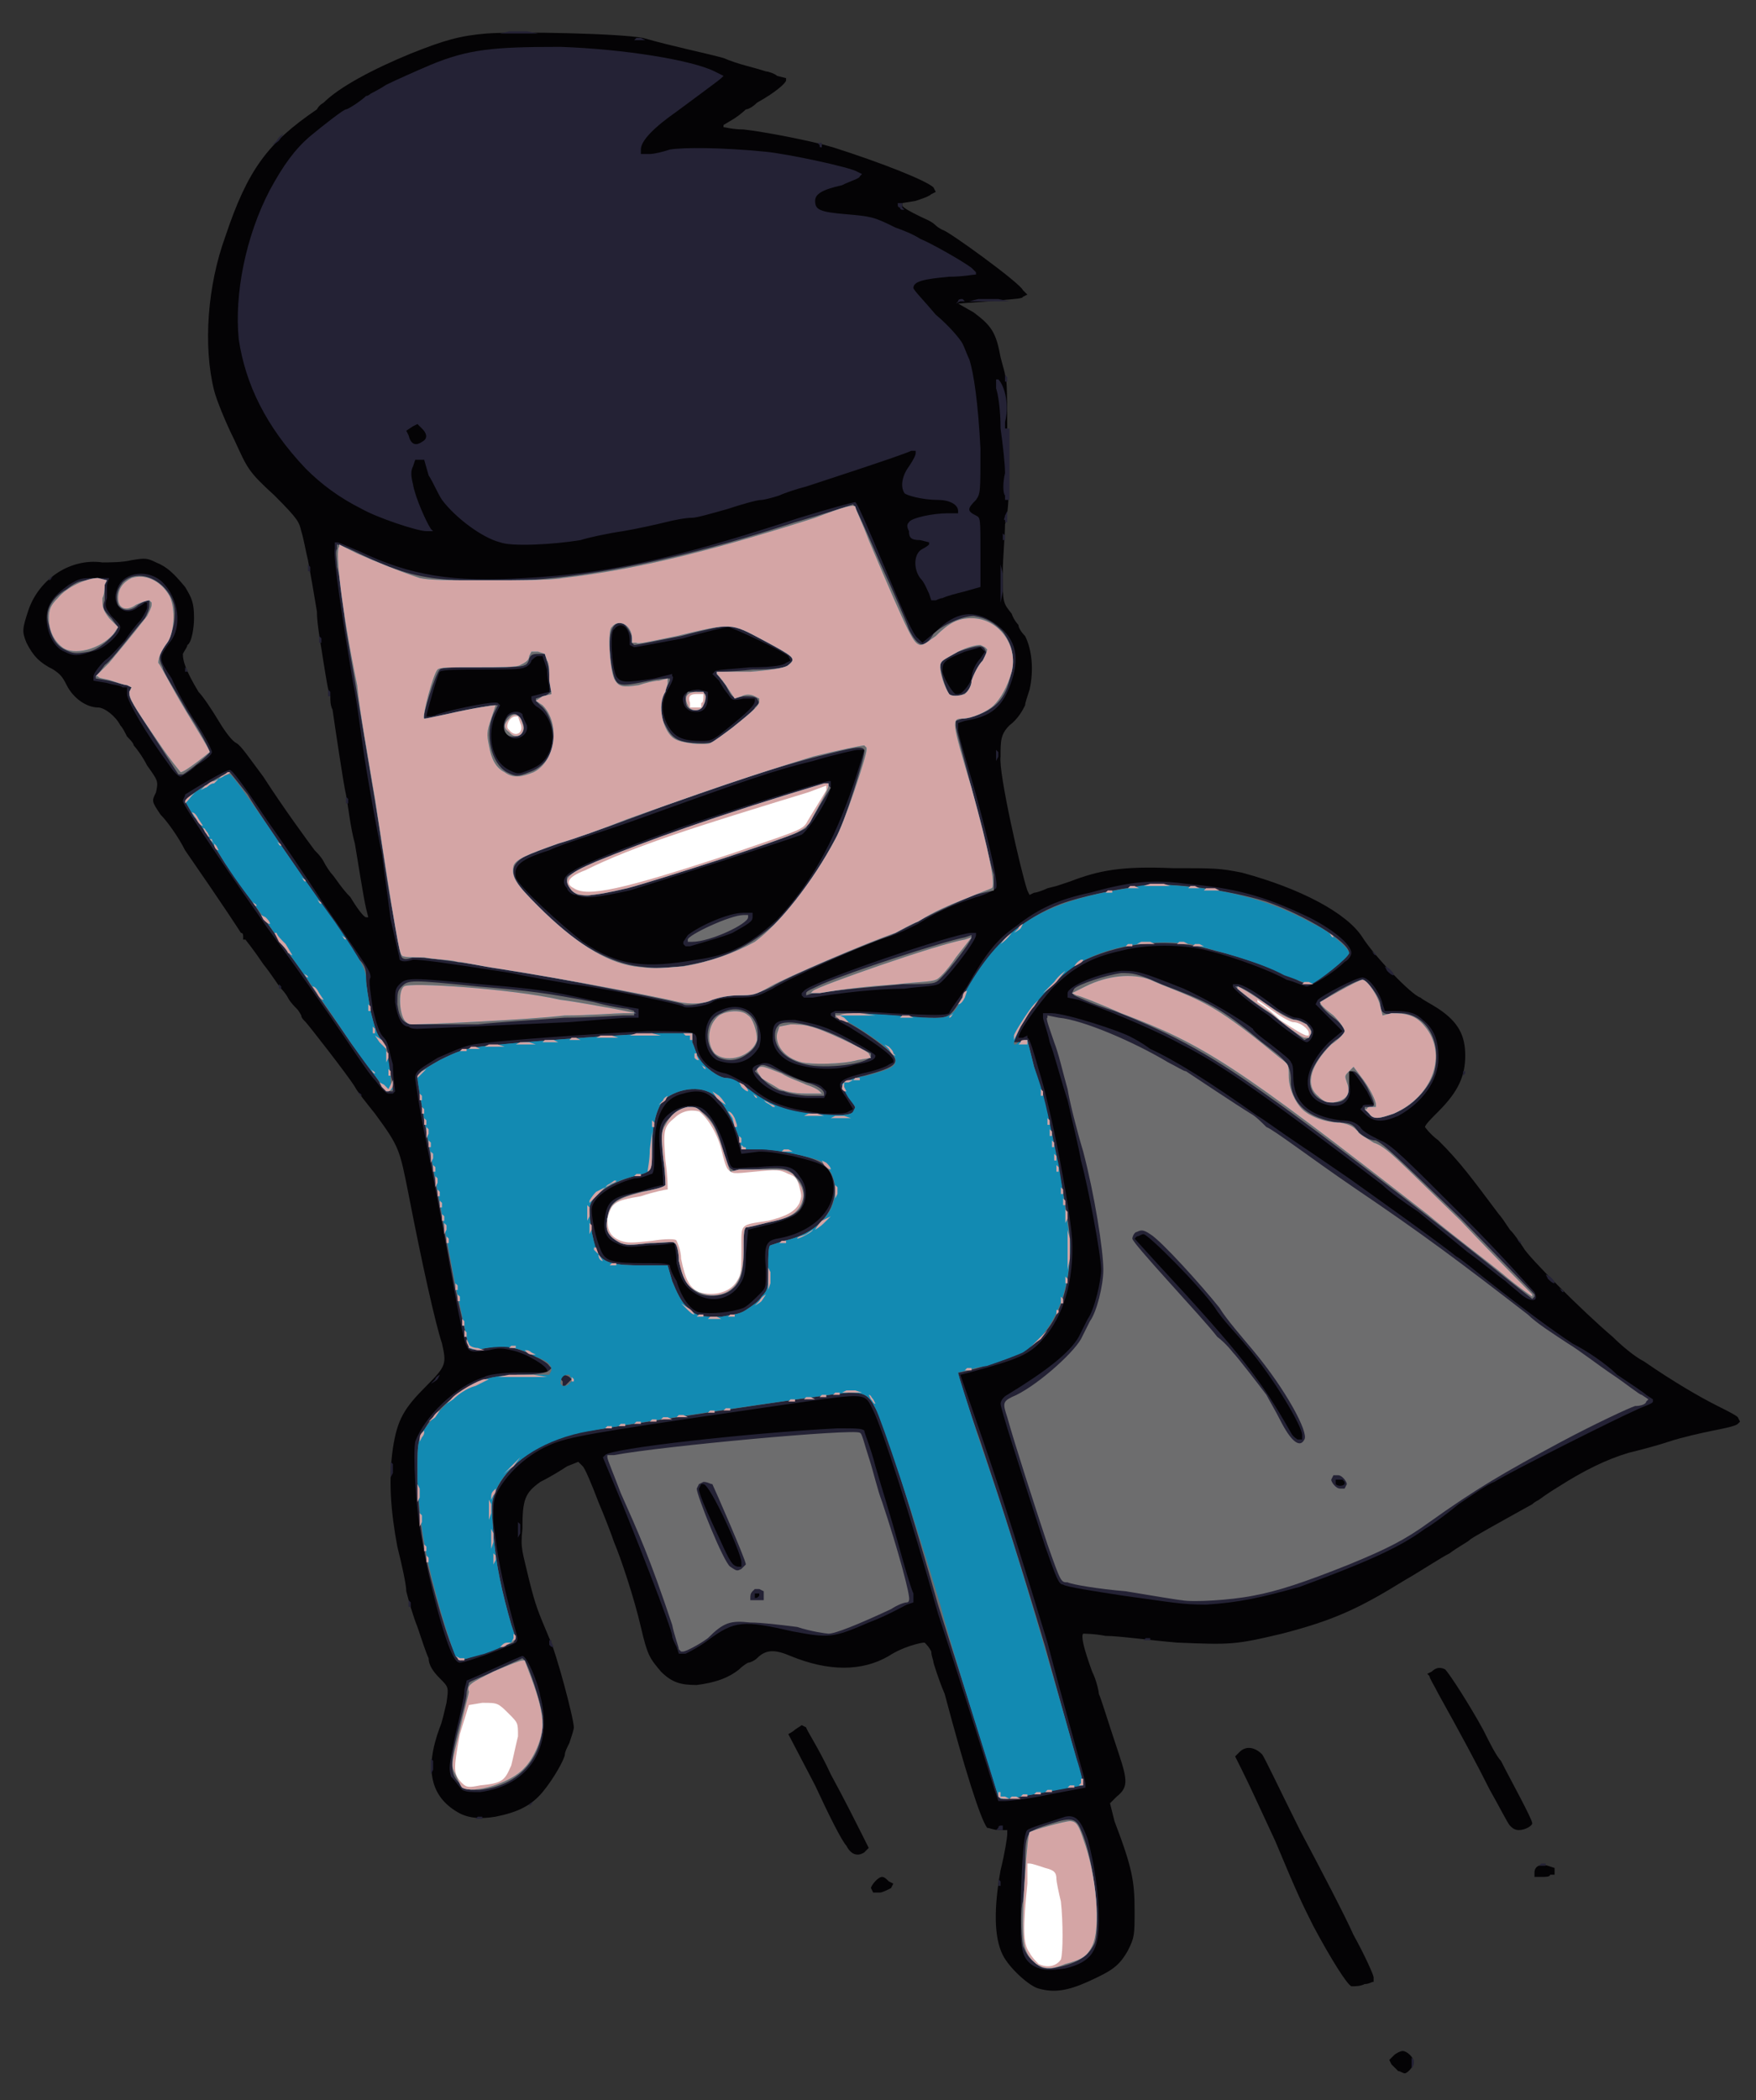
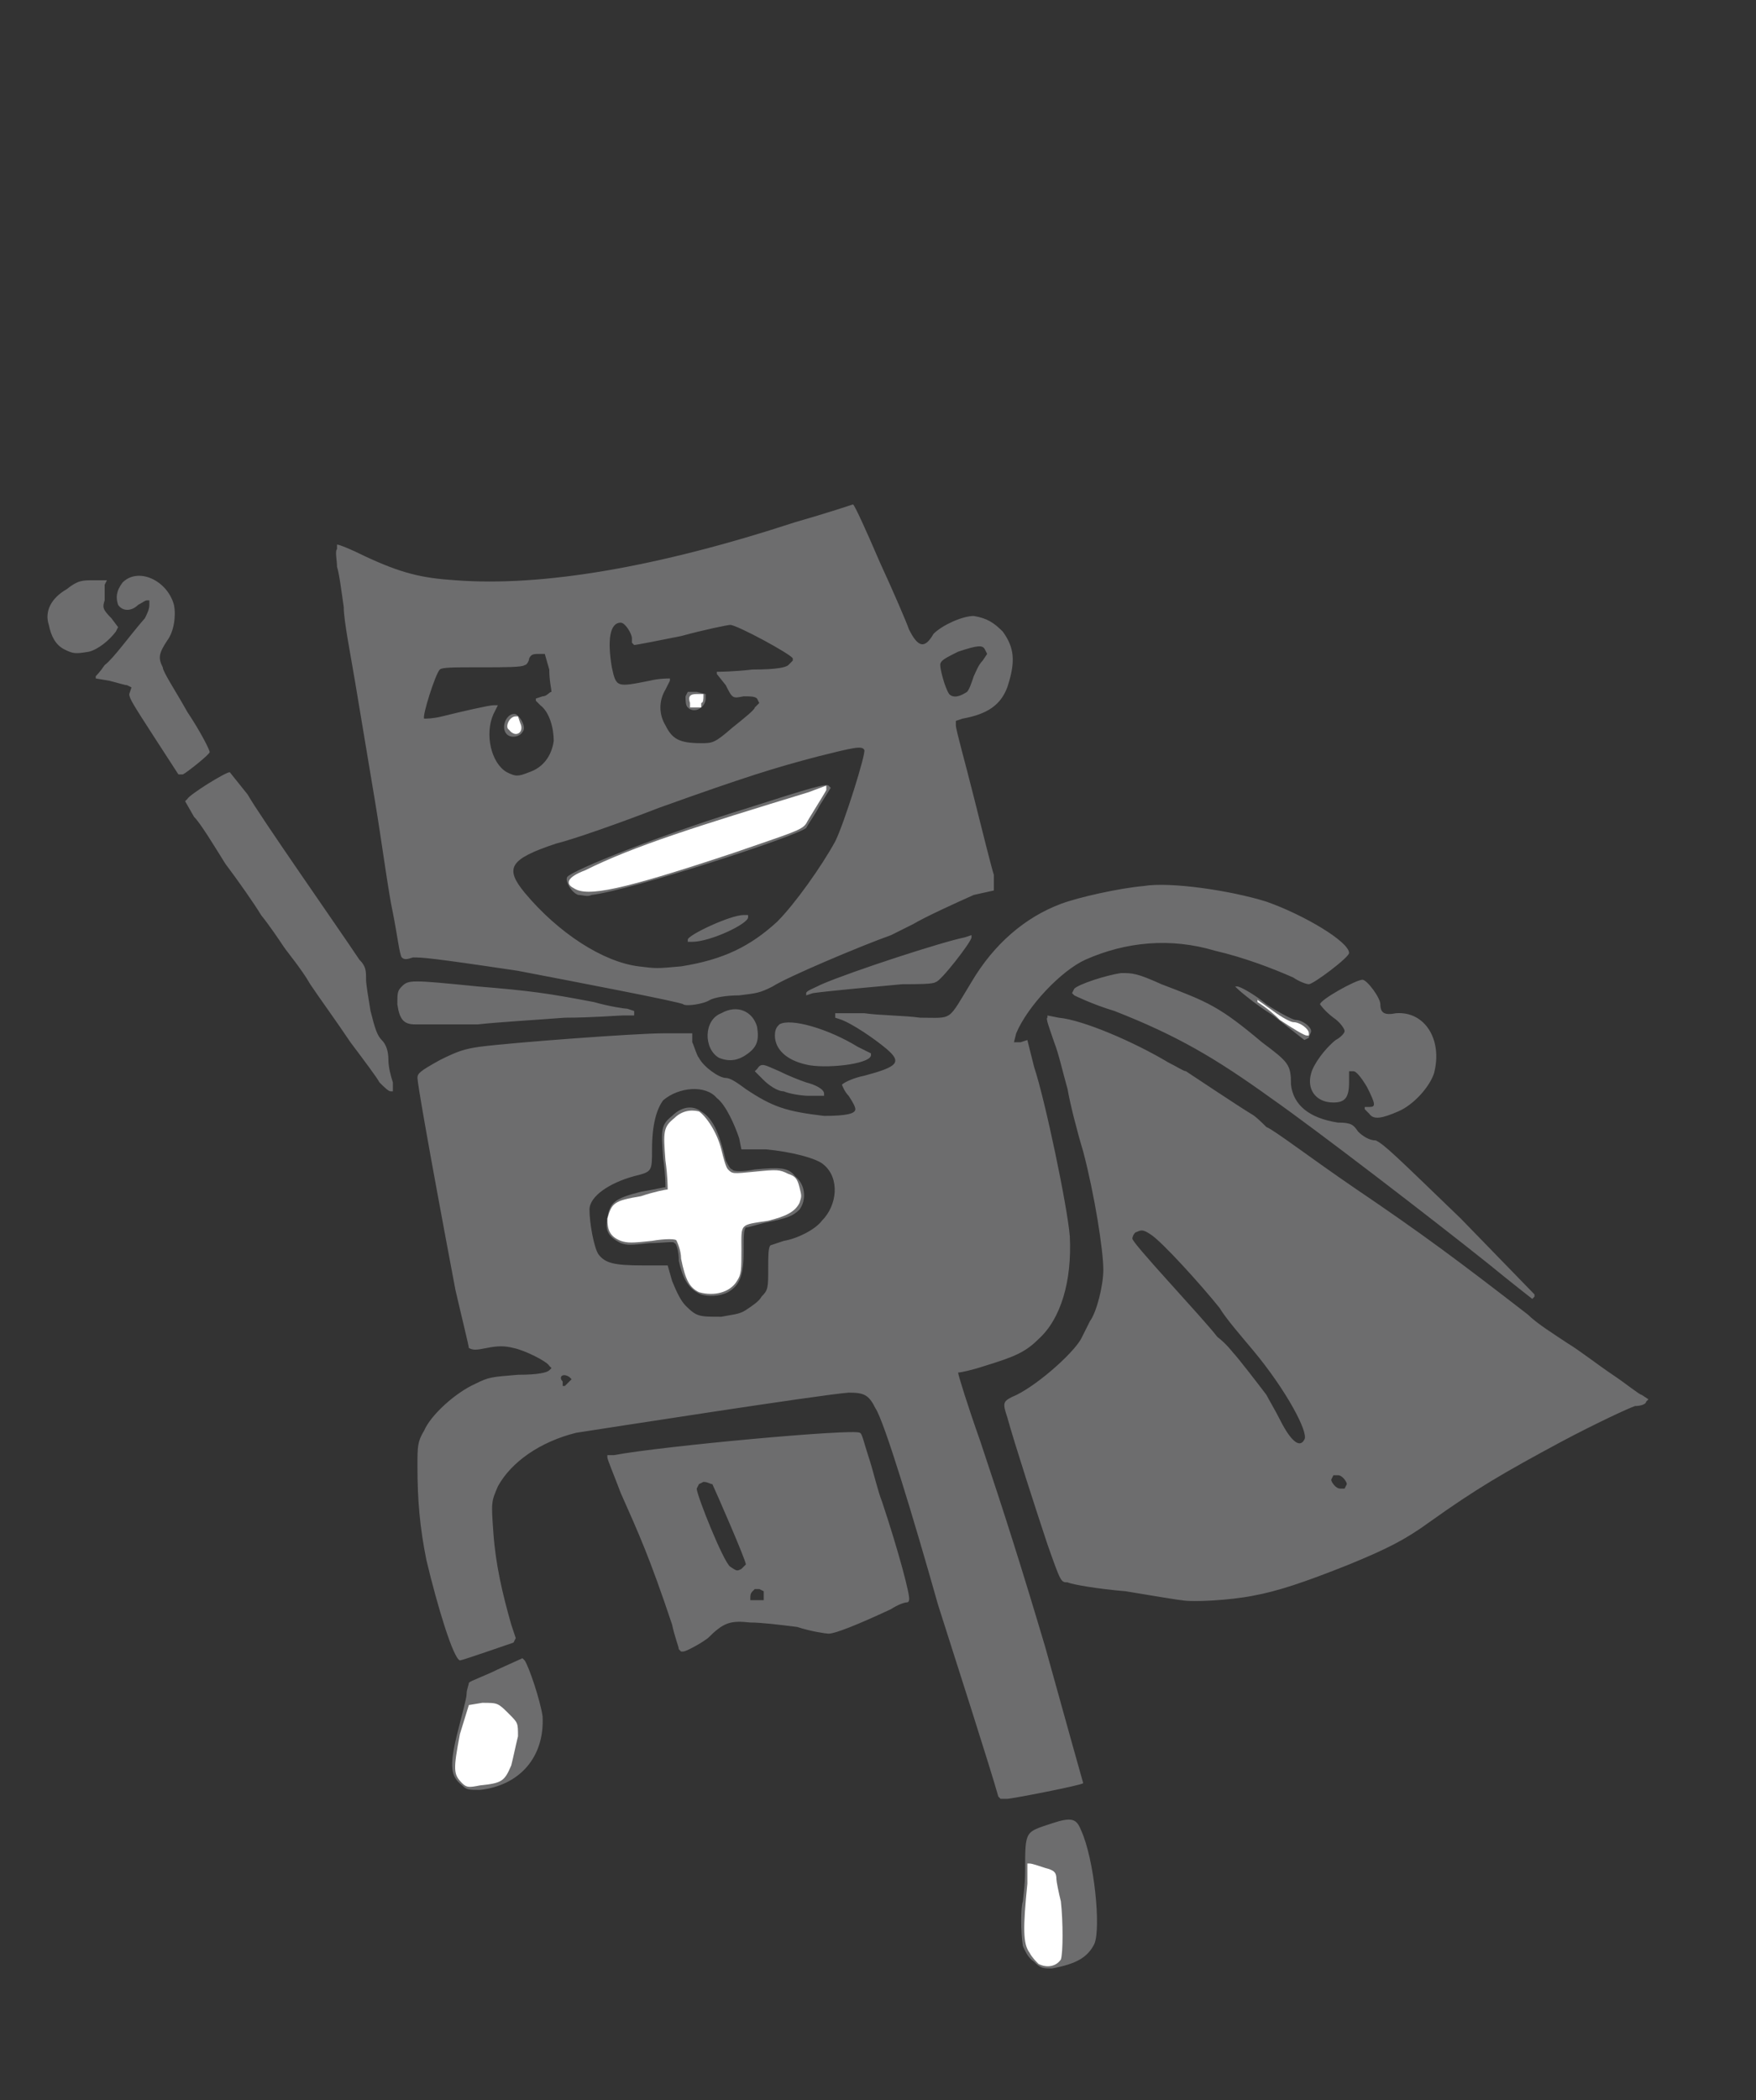
<svg xmlns="http://www.w3.org/2000/svg" width="276" height="330" viewBox="0 0 276 330" fill="none">
  <rect x="0" y="0" width="276" height="330" fill="#333333" stroke="none" />
-   <path d="M219.764 325.443C219.413 325.093 219.062 324.742 218.711 324.391L218.36 323.69L219.062 322.988C219.413 322.638 220.116 322.287 220.467 322.287C221.169 322.287 222.222 323.339 222.222 324.04C222.222 324.742 221.169 325.794 220.818 325.794C220.467 325.794 220.116 325.443 219.764 325.443ZM163.23 312.468C161.825 312.117 158.665 309.311 157.612 307.207C156.207 304.402 156.207 299.843 157.261 293.881C157.963 291.076 158.314 288.621 158.314 288.27V287.569H156.909C156.207 287.569 155.505 287.218 155.154 287.218C154.1 285.815 151.642 278.1 148.482 266.177C147.429 263.722 146.726 261.267 146.726 261.267C146.726 260.916 146.375 260.215 146.375 259.513C146.024 258.812 145.673 258.461 145.322 258.111C144.619 258.111 141.81 258.812 139.703 260.215C135.49 262.67 130.222 262.67 124.253 260.215C121.795 259.163 120.39 259.163 118.986 260.565C118.635 260.916 117.932 261.267 117.581 261.267C117.581 261.267 116.879 261.618 116.177 262.319C114.421 263.722 112.314 264.423 109.505 264.774C107.047 264.774 105.642 264.423 103.887 262.67C102.131 260.565 101.78 260.215 100.726 255.656C99.673 251.097 97.566 244.784 96.513 242.33C96.161 241.277 95.108 238.472 94.055 236.017C93.001 233.212 91.948 230.757 91.597 230.406L90.894 229.705L89.138 230.406C88.085 231.107 86.329 232.16 84.925 232.861C82.467 234.614 82.115 235.666 82.115 240.225C81.764 243.382 82.115 243.732 83.169 248.291C84.222 252.5 84.573 253.201 86.329 257.409C87.383 259.513 90.192 270.034 90.192 271.437C90.192 271.788 89.841 272.84 89.49 273.892C89.138 274.593 88.787 275.294 88.787 275.645C88.787 276.347 87.032 279.503 85.276 281.607C83.52 283.711 81.413 284.763 77.902 285.465C75.795 285.815 73.688 285.815 71.932 284.763C67.719 282.308 66.665 278.1 69.123 271.437C69.474 270.736 69.826 268.982 70.177 267.579C70.528 265.124 70.528 265.124 69.123 263.722C68.07 262.67 67.367 261.618 67.367 260.565C67.016 259.864 66.314 257.76 65.612 255.656C64.909 253.902 64.207 251.448 63.856 250.045C63.856 248.993 63.154 245.836 62.451 243.031C61.398 237.42 61.047 232.51 61.749 227.601C62.451 223.042 63.505 221.288 67.016 217.781C70.177 214.625 70.177 214.274 69.474 211.118C68.421 207.962 66.314 198.493 64.207 187.622C62.803 180.608 62.803 180.257 58.94 174.997C57.535 173.243 56.131 171.49 55.78 170.789C54.726 169.035 48.406 160.969 48.054 160.619C47.703 160.268 47.352 159.917 47.352 159.567C47.352 159.567 47.001 158.865 46.65 158.514C46.299 158.164 45.596 157.462 45.245 156.761C44.894 156.06 44.192 155.358 44.192 155.358C43.841 155.008 42.787 153.254 41.383 151.501C39.978 149.396 38.574 147.643 38.574 147.643H38.222V147.292C38.222 146.942 38.222 146.591 37.871 146.591C37.871 146.591 35.413 142.733 29.093 133.615C28.039 131.511 26.284 129.056 25.23 128.004C23.826 125.9 23.826 125.9 24.528 124.497C24.879 122.744 24.879 122.744 23.123 120.289C22.421 118.886 21.367 117.484 21.016 117.133C21.016 116.782 20.314 116.081 19.963 115.73C19.612 115.029 19.261 114.327 18.909 113.977C18.207 112.574 16.451 111.171 15.398 111.171C13.642 111.171 11.535 109.768 10.482 107.664C9.78 106.262 9.428 105.911 8.375 105.209C6.268 104.157 5.215 103.105 4.161 101.001C3.459 99.248 3.459 98.897 4.512 95.741C6.268 90.831 11.184 87.675 16.1 88.376C17.154 88.376 19.261 88.376 20.665 88.026C22.772 87.675 23.123 87.675 24.528 88.376C26.284 89.078 27.337 90.13 29.093 92.234C30.146 93.987 30.497 94.689 30.497 97.144C30.497 98.546 30.146 101.001 29.444 101.352C29.444 101.703 29.093 102.053 28.741 102.755C28.741 103.807 29.093 105.209 31.2 108.716C31.902 109.418 33.306 111.522 34.36 113.275C35.413 115.029 36.467 116.432 37.169 116.782C37.871 117.133 39.276 119.237 41.383 122.043C44.543 126.952 48.406 132.213 49.459 133.615C49.81 133.966 50.513 134.667 50.864 135.369C51.215 136.07 51.917 137.122 52.268 137.473C52.619 137.824 53.673 139.577 55.077 140.98C56.131 142.733 57.184 144.136 57.535 144.136H57.886L57.535 142.733C57.184 141.331 56.131 134.667 55.78 132.563C55.077 130.108 54.726 126.602 54.375 124.848C54.024 123.445 52.619 113.977 52.268 111.522C51.917 110.821 51.917 110.119 51.917 109.418C51.566 108.716 51.215 106.262 50.864 104.157C50.513 101.703 49.81 98.196 49.81 96.091C49.108 91.883 49.108 91.883 48.406 88.026C48.054 86.623 47.703 84.519 47.352 83.467C47.001 82.064 47.001 81.713 43.138 77.856C38.925 73.998 38.925 73.647 36.818 69.088C35.413 66.283 34.009 62.776 33.657 61.373C31.902 54.359 32.604 44.891 35.413 37.175C38.925 26.655 42.085 22.446 49.81 17.186C50.161 16.485 50.864 16.134 50.864 16.134C53.322 13.679 58.589 10.874 64.558 8.419C69.826 6.315 72.284 5.613 76.497 5.263C81.413 4.912 97.566 5.263 101.077 5.964C105.993 7.367 111.261 8.419 113.719 9.12C116.177 10.172 118.283 10.523 120.39 11.224C120.741 11.224 121.795 11.575 122.146 11.926L123.551 12.276V12.627C123.551 12.978 122.146 14.38 118.986 16.134C118.283 16.835 117.581 17.186 117.23 17.186C117.23 17.186 116.528 17.887 115.474 18.589L113.719 19.641V19.992C114.07 19.992 115.123 20.342 116.879 20.342C120.039 20.693 127.413 22.096 130.925 23.148C138.65 25.603 145.673 28.408 146.726 29.46L147.077 30.162L146.375 30.512C146.024 30.863 144.971 31.214 143.917 31.564L141.81 31.915V32.266C141.81 32.617 143.215 33.318 144.619 34.019C145.322 34.37 146.375 34.721 147.077 35.422C147.429 35.773 148.131 36.123 148.131 36.123C148.833 36.123 160.421 44.54 160.772 45.592L161.474 46.293L160.772 46.644C160.772 46.995 158.665 46.995 155.505 47.346L150.589 47.696L153.047 49.099C155.856 51.203 156.558 52.255 157.261 56.113C157.612 57.516 157.963 58.568 157.963 58.918C158.314 58.918 158.314 63.477 158.314 69.088C158.665 76.453 158.665 79.609 157.963 82.415C157.963 84.168 157.612 87.675 157.612 90.13C157.612 94.689 157.612 94.689 159.016 96.442C159.367 97.494 160.07 98.196 160.07 98.196C160.07 98.546 160.421 99.248 161.123 99.949C162.177 102.053 162.528 105.209 161.825 108.366C161.474 109.418 161.123 110.47 161.123 110.821C160.772 111.522 160.07 112.925 158.665 113.977C157.261 115.379 157.261 116.432 157.261 118.886C156.909 121.341 160.421 136.772 161.474 139.928L161.825 140.629L162.528 140.279C162.879 140.279 163.932 139.928 164.635 139.577L166.039 139.226L168.146 138.525C172.711 136.772 176.222 136.07 184.299 136.421C190.97 136.421 191.673 136.421 195.184 137.122C204.314 139.577 211.688 143.435 214.146 147.292C215.902 150.098 221.871 156.41 223.276 156.761C223.627 157.112 225.032 157.813 226.085 158.514C229.245 160.619 230.299 162.723 230.299 165.879C230.299 169.035 229.245 171.49 226.085 174.646C225.032 175.698 223.978 176.75 223.978 177.101C223.978 177.101 224.68 178.153 226.085 179.205C229.596 182.712 231.352 185.167 235.566 190.778C235.917 191.129 236.619 192.181 237.322 193.233C238.024 193.934 238.726 194.986 239.429 196.038C240.131 197.441 248.909 206.208 253.474 210.066C254.879 211.469 256.986 213.222 258.39 213.924C262.955 217.08 267.169 219.535 269.978 220.937C271.383 221.639 272.787 222.34 273.138 222.691L273.49 223.392L273.138 223.743C272.787 224.094 271.032 224.444 269.276 224.795C267.52 225.146 264.36 225.847 262.253 226.548C260.146 227.25 257.337 227.951 255.932 228.302C252.421 229.354 248.909 231.107 245.047 233.562C243.291 234.614 241.887 235.666 241.887 235.666C241.887 235.666 241.184 236.017 240.833 236.368C234.512 239.875 231.352 241.628 231.001 241.979C230.65 242.33 229.245 243.031 227.841 244.083C226.436 244.784 223.276 246.889 220.818 248.291C213.444 252.85 209.581 254.604 201.505 256.708C194.131 258.461 193.429 258.461 185.001 258.111C180.787 257.76 175.871 257.059 173.764 257.059C172.009 256.708 170.253 256.708 170.253 256.708C169.902 257.059 170.253 258.812 171.658 262.67C172.36 264.072 172.711 265.826 172.711 266.177C173.062 266.878 173.764 269.333 175.871 275.645C177.276 279.853 177.276 280.906 175.52 282.308L174.467 283.36L175.169 286.166C177.978 293.53 178.329 295.635 178.329 300.194C178.329 304.051 178.329 304.402 177.276 306.506C175.871 308.961 174.818 309.662 170.955 311.416C167.795 312.818 165.688 313.169 163.23 312.468ZM212.39 312.117C211.688 311.766 209.23 307.909 206.421 302.648C204.665 299.141 203.963 297.739 200.451 289.322C197.993 284.062 196.589 280.906 195.184 278.1L194.131 275.996L194.833 275.294C195.887 274.242 197.291 274.593 198.345 275.645C198.696 275.996 201.154 281.256 204.314 287.569C207.474 293.53 211.337 300.895 212.741 304.051C214.497 307.207 215.902 310.364 215.902 310.714V311.416C215.551 311.416 215.2 311.766 214.497 311.766C213.795 312.117 213.093 312.117 212.39 312.117ZM136.894 296.687C136.894 296.336 137.948 294.933 138.65 294.933C139.001 294.933 139.352 295.284 139.703 295.635L140.406 295.985L140.054 296.687C139.352 297.037 138.65 297.388 138.299 297.388H137.245L136.894 296.687ZM241.184 294.232C241.184 293.18 242.238 292.829 243.291 293.18L244.345 293.53V294.232V294.582H243.642C243.642 294.933 242.94 294.933 242.238 294.933H241.184V294.232ZM133.032 290.023C132.329 289.322 130.222 285.114 128.116 280.555L123.902 272.489C123.902 272.489 124.604 272.138 124.955 271.788L126.009 271.086L126.711 271.437C126.711 271.788 128.818 274.944 130.574 278.801C132.68 282.659 134.787 286.867 135.49 288.27L136.543 290.374L135.841 291.076C134.787 291.777 133.734 291.426 133.032 290.023ZM237.322 286.867C236.97 286.517 235.566 283.711 234.161 281.256C232.054 277.048 229.596 272.489 226.085 266.177C225.383 264.774 224.68 263.722 224.68 263.371L224.329 263.02L225.032 262.67C225.734 261.968 226.436 261.968 227.138 262.319C227.841 263.02 231.001 267.93 233.108 271.788C234.161 273.892 235.215 275.996 235.917 276.697C237.322 279.503 240.833 285.815 240.833 286.517C240.833 286.867 239.78 287.569 238.726 287.569C238.024 287.569 237.673 287.218 237.322 286.867Z" fill="#040305" />
-   <path d="M221.874 324.039V323.337L222.225 323.688V324.389L221.874 325.091V324.039ZM162.53 308.959C160.775 307.907 160.423 306.504 160.423 302.647C160.423 295.633 160.775 287.918 161.477 287.567C161.828 287.216 164.286 286.515 167.446 285.463C169.202 285.112 169.904 286.164 170.958 288.97C172.011 292.827 172.714 297.737 172.714 301.595C172.714 306.504 171.66 308.258 167.446 309.31C164.988 309.66 163.935 309.66 162.53 308.959ZM156.912 295.633V295.282L157.263 295.633V295.984V296.334H156.912V295.633ZM242.24 292.827H242.591H242.943V293.178H242.24H241.889L242.24 292.827ZM156.912 287.216C156.912 286.866 157.263 286.866 157.263 286.866H157.614V287.216V287.567H156.912H156.561L156.912 287.216ZM75.095 285.463H75.446H75.797V285.813H75.095H74.744L75.095 285.463ZM83.171 283.709C83.171 283.359 83.523 283.359 83.874 283.008C83.523 283.359 83.523 283.709 83.171 283.709ZM156.21 280.904C154.805 276.345 149.889 260.914 147.431 253.55C143.217 238.47 138.652 224.443 137.248 221.637C135.843 218.832 136.546 218.832 124.256 220.585C97.569 224.443 90.897 225.495 87.736 226.547C83.523 227.949 80.011 231.106 78.255 234.262C77.553 235.665 77.553 236.015 77.553 239.172C78.255 244.783 78.607 247.237 81.065 256.355C81.416 257.408 81.416 257.758 81.065 258.109C80.713 258.46 73.34 261.265 72.286 261.265C71.935 261.265 71.584 260.914 71.233 260.213C69.828 257.758 67.37 248.29 66.317 241.977C65.263 236.717 64.912 228.3 65.263 226.547C66.668 222.689 71.584 217.779 76.149 216.377C76.5 216.026 78.958 215.675 81.767 215.675H86.332L85.981 215.325C85.981 214.623 82.469 212.519 80.362 212.168C78.958 211.818 78.255 211.818 76.851 212.168C74.393 212.519 73.691 212.519 73.34 211.467C72.988 211.116 71.935 205.856 70.882 199.894C69.828 193.932 68.072 184.815 67.019 179.554C65.965 174.645 65.263 169.735 65.263 169.384C65.263 168.332 65.965 167.981 68.775 166.228C71.233 165.176 72.637 164.474 74.393 164.124C78.607 163.422 95.111 162.37 101.782 162.02C109.507 162.02 109.507 162.02 109.507 163.773C109.507 166.228 111.614 168.332 114.072 168.683C115.126 169.033 116.179 169.735 117.584 170.436C121.095 173.592 123.904 174.294 129.523 174.995C131.981 174.995 133.034 174.995 133.385 174.645L134.088 174.294L133.034 172.54C131.278 170.086 131.63 169.735 135.492 168.683C137.248 168.332 139.355 167.631 139.706 167.28L140.408 166.929V166.579C140.057 165.527 136.194 163.072 133.385 161.318C131.981 160.617 130.576 159.565 130.576 159.565V159.214L131.278 158.863C131.63 158.863 135.492 158.863 140.057 159.214C147.08 159.565 148.485 159.565 149.187 159.214C149.187 158.863 150.591 157.11 151.996 155.006C154.805 150.096 156.561 147.641 159.721 145.537C163.233 142.732 166.393 141.329 171.309 140.277C177.63 138.523 181.141 138.173 186.408 138.874C194.133 139.575 198.347 140.627 205.721 144.134C209.233 145.888 212.393 148.343 212.393 149.745C212.393 150.096 212.042 150.798 211.339 151.148C209.584 152.902 206.072 155.006 205.37 155.006C205.019 155.006 203.614 154.304 202.21 153.954C199.752 152.551 194.133 150.447 189.92 149.395C186.057 148.343 180.088 148.343 176.225 149.395C171.309 150.447 168.5 152.2 165.339 155.357C163.233 157.811 160.072 162.02 160.072 163.072H160.775L161.477 162.721V163.072C161.828 163.072 162.53 165.527 163.233 167.981C165.339 174.645 168.149 189.724 168.5 194.634C168.851 201.297 167.095 206.908 163.935 210.415C161.828 212.87 160.072 213.571 152.347 215.675L150.943 216.026L154.454 226.196C157.965 236.366 160.775 245.484 164.637 258.109C167.095 267.578 170.607 279.852 170.607 280.202V280.904L164.988 281.956C161.828 282.657 158.668 283.008 157.965 283.008H156.912L156.21 280.904ZM116.881 205.505C117.584 205.155 118.637 204.103 119.339 203.401C120.393 202.349 120.393 202.349 120.393 199.544C120.042 195.686 120.393 194.985 122.149 194.634C128.469 193.582 132.332 189.023 130.576 184.464C129.874 183.061 128.82 182.71 124.607 181.658C122.851 181.308 121.095 180.957 119.339 180.957L116.53 181.308L115.828 178.853C115.126 176.398 114.423 174.995 112.668 173.242C111.263 171.488 109.859 171.138 107.401 171.839C104.24 172.54 102.836 175.346 102.836 180.957C102.836 183.061 102.836 184.113 102.485 184.464C102.133 184.464 101.08 185.165 99.675 185.165C95.813 186.217 93.004 188.321 93.004 190.075C93.004 192.179 94.057 196.037 94.759 197.089C95.462 198.141 96.515 198.491 101.08 198.491C103.538 198.491 104.943 198.491 105.294 198.842C105.294 199.193 105.645 200.245 106.347 201.297C107.049 203.752 108.454 205.856 109.859 206.207C111.614 206.557 115.126 206.207 116.881 205.505ZM72.637 281.254C72.286 280.904 71.584 279.852 70.882 279.15C70.53 277.748 70.53 277.748 71.584 272.487C72.286 269.682 72.988 266.525 72.988 265.824C72.988 265.123 73.34 264.421 73.34 264.071C74.393 263.72 81.767 260.213 82.118 260.213C82.82 260.213 84.576 264.421 84.927 266.525C87.034 274.591 83.171 280.553 75.446 281.605C74.042 281.605 73.34 281.605 72.637 281.254ZM67.721 277.397V276.345L68.072 276.696C68.072 277.046 68.072 277.748 68.072 278.098L67.721 278.8V277.397ZM106.347 258.81C105.996 258.109 105.645 257.408 105.645 257.057C105.645 256.005 99.324 239.873 96.515 233.21L94.759 229.002L95.111 228.651C95.813 227.599 117.935 225.144 131.63 224.443C134.439 224.443 135.492 224.443 135.843 224.793C135.843 225.144 136.897 227.599 137.599 230.404C138.301 232.859 140.057 238.47 141.11 242.328C142.164 246.185 143.217 249.692 143.568 250.394V251.796L142.515 252.147C141.813 252.498 139.355 253.901 136.546 254.953C130.927 257.408 130.225 257.408 124.607 256.355C116.881 254.602 115.477 254.602 111.263 257.758C109.859 258.81 108.454 259.512 107.752 259.862H106.698L106.347 258.81ZM119.339 250.744V250.394H118.988H118.637V250.744V251.095C118.988 251.095 118.988 251.095 119.339 250.744ZM116.53 245.484C116.53 244.081 111.614 233.21 110.561 233.21H110.21L109.859 233.911C109.859 234.262 109.859 234.963 113.019 241.626C114.775 245.484 115.126 246.185 116.179 246.185H116.53V245.484ZM86.332 258.46V258.109V257.758H86.683V258.109L87.034 258.81C86.683 258.81 86.683 258.81 86.332 258.46ZM180.088 257.408H180.439H180.79V257.758H180.088H179.736L180.088 257.408ZM64.21 251.796V251.446L64.561 251.796V252.147V252.498H64.21V251.796ZM176.576 250.744C172.011 250.043 167.446 249.342 167.095 248.991C166.393 248.991 166.042 247.939 164.286 243.029C160.072 230.054 157.263 221.286 157.263 220.585C157.263 220.234 157.614 219.533 158.317 219.182C164.637 215.325 168.149 212.519 169.553 210.064C169.904 209.363 170.607 207.96 170.958 207.259C172.011 205.856 173.065 201.297 173.065 199.544C173.065 197.089 170.958 186.217 169.904 182.36C169.553 180.256 168.5 176.047 167.798 172.891C166.744 169.735 165.691 165.527 164.988 163.773C164.637 162.02 163.935 160.266 163.935 159.915V159.214H165.339C167.446 159.214 176.225 162.02 177.981 163.072C177.981 163.072 179.385 163.773 180.79 164.825C184.652 166.579 190.271 170.086 197.645 175.346C198.347 175.697 201.156 177.801 204.317 179.905C207.477 182.009 210.988 184.464 212.042 185.165C216.958 188.672 226.79 195.686 228.897 197.439C229.599 197.79 231.706 199.544 233.462 200.946C240.133 206.207 243.996 209.012 247.156 211.116C249.263 212.168 252.423 214.273 254.179 216.026C256.286 217.429 258.393 218.832 258.744 219.182L259.798 219.884V220.234C259.798 220.585 258.393 220.936 256.988 221.637C254.53 222.689 237.675 231.106 234.866 232.859C233.813 233.21 231.355 234.963 229.248 236.366C227.141 238.12 224.683 239.873 223.981 240.224C219.767 243.38 213.798 245.835 204.317 249.342C197.996 251.095 194.836 251.796 189.568 252.147C185.706 252.147 184.301 251.796 176.576 250.744ZM211.339 233.21V232.859L210.988 232.508C210.637 232.508 210.286 232.508 209.935 232.508V232.859V233.21C210.286 233.561 210.988 233.561 211.339 233.21ZM204.668 225.495C204.668 224.092 200.103 216.377 195.889 211.467C194.485 209.714 192.027 207.259 190.973 205.505C188.515 201.998 180.439 193.932 179.736 193.932C179.385 193.932 179.034 194.283 178.683 194.283L178.332 194.634L181.843 198.491C195.187 212.87 198.347 217.078 202.912 225.144C203.263 225.845 203.965 226.196 203.965 226.196H204.668V225.495ZM81.416 240.224V239.172L81.767 239.522C81.767 239.873 81.767 240.574 81.767 240.925L81.416 241.626V240.224ZM61.401 230.755V229.703L61.752 230.054C61.752 230.404 61.752 231.106 61.752 231.456L61.401 232.158V230.755ZM68.424 216.727C68.424 216.377 69.126 216.026 69.126 216.026L68.775 216.727C68.424 217.078 67.721 217.429 67.721 217.429L68.424 216.727ZM239.08 203.401C238.729 203.05 237.324 201.998 236.622 201.297C235.568 200.596 233.11 198.491 230.652 196.738C228.546 194.985 225.034 192.179 222.927 190.426C220.82 189.023 218.362 187.269 217.309 186.217C199.401 172.54 192.027 167.28 185.706 164.124C182.546 162.37 176.225 159.565 169.553 157.11L167.798 156.759V156.058C167.798 155.006 172.714 152.902 176.225 152.551C178.683 152.551 179.034 152.551 186.057 155.357C189.92 157.11 195.187 160.266 196.943 161.669C196.943 162.02 198.347 163.072 199.752 164.124C201.507 165.527 202.912 166.579 202.912 166.929C203.263 167.28 203.263 168.332 203.263 169.033C203.263 173.242 205.721 175.346 210.637 176.047C212.393 176.047 213.095 176.398 213.798 177.099C214.149 177.801 215.553 178.502 216.958 179.203C218.714 179.905 220.469 181.658 229.95 191.127C235.92 197.089 240.836 202.7 241.187 203.05C241.889 204.453 240.836 204.804 239.08 203.401ZM245.049 202.349C245.401 202.7 245.752 202.7 245.752 203.05C245.401 203.05 245.401 202.7 245.049 202.349ZM243.294 200.946L242.943 200.245L243.645 200.596C243.996 200.946 244.347 201.297 244.347 201.648C243.996 201.648 243.645 201.297 243.294 200.946ZM238.378 194.634C238.729 194.985 239.08 194.985 239.08 195.335C238.729 195.335 238.729 194.985 238.378 194.634ZM214.5 174.995L213.798 174.294L214.149 173.943C214.149 173.592 214.5 173.592 215.202 173.592H215.904L214.851 171.488C213.446 169.384 212.744 168.332 212.393 168.332H212.042V170.086C212.744 172.891 210.988 174.294 208.53 173.592C204.317 172.54 204.668 167.981 208.881 163.773L210.988 162.02L208.881 159.915L206.775 157.811L207.126 157.11C207.828 156.409 213.095 153.603 214.149 153.603C215.202 153.603 216.958 156.058 217.309 157.811L217.66 158.863H219.065C221.523 158.863 222.576 159.214 223.63 160.266C225.385 161.669 226.088 163.422 226.088 166.228C226.088 169.735 223.63 173.242 219.767 175.346C217.309 176.398 215.904 176.398 214.5 174.995ZM123.553 172.19C120.744 171.488 118.286 169.384 118.286 167.981C118.286 167.631 118.988 167.28 119.339 167.28C120.042 166.929 120.744 166.929 121.798 167.631C123.553 168.683 125.66 169.735 127.065 170.086C127.767 170.086 128.82 170.436 129.172 170.787L129.874 171.488V171.839L129.523 172.54H127.065C125.66 172.54 123.904 172.19 123.553 172.19ZM56.133 171.488C56.484 171.839 56.836 171.839 56.836 172.19C56.484 172.19 56.484 171.839 56.133 171.488ZM58.943 169.735C57.889 168.683 54.729 163.773 51.569 159.214C48.408 154.655 44.194 148.693 42.088 145.888C37.172 138.874 28.744 126.6 28.744 125.898C28.744 125.548 29.095 125.197 29.095 124.846C30.149 124.145 35.416 120.989 36.118 120.989C36.469 120.989 37.874 122.742 42.088 129.055C43.843 131.51 47.706 137.121 50.866 142.03C57.889 152.2 58.24 152.551 58.24 153.603C57.889 153.954 58.24 156.058 58.591 158.513C59.294 161.318 59.645 162.37 60.347 163.072C61.049 163.773 61.049 164.825 61.752 167.28C61.752 169.384 62.103 171.138 62.103 171.488L61.752 171.839H61.049C60.698 171.839 59.996 171.138 58.943 169.735ZM229.95 169.033V168.332H230.301V168.683L229.95 169.033ZM125.309 167.28C122.851 166.579 121.446 164.825 121.446 163.072C121.446 160.617 121.798 160.266 124.958 160.266C126.714 160.617 128.469 160.968 130.225 161.669C132.683 162.721 137.599 165.527 137.599 165.877C137.599 166.579 136.546 166.929 134.439 167.28C131.278 168.332 127.767 167.981 125.309 167.28ZM112.668 166.579C110.21 165.176 110.21 159.915 113.019 158.863C115.828 157.461 118.286 158.513 118.988 160.617C119.691 162.37 119.691 163.072 119.339 164.474C117.935 166.929 115.477 167.631 112.668 166.579ZM199.401 159.565C196.24 157.461 193.782 155.357 193.782 155.006V154.655H194.485C195.187 154.655 197.294 155.707 200.805 158.513C201.859 159.214 203.263 159.915 203.614 159.915C205.019 159.915 206.423 161.318 206.423 162.02C206.423 163.072 205.721 163.773 205.37 163.773C205.019 163.773 202.21 162.02 199.401 159.565ZM64.21 161.318C63.156 161.318 62.454 159.915 62.103 157.461C62.103 155.707 62.103 155.357 62.805 154.655C63.859 153.603 64.561 153.603 75.446 154.655C83.874 155.357 86.683 155.707 92.653 157.11C94.408 157.461 96.866 157.811 98.271 158.162L100.378 158.513V159.214V159.915H98.973C97.92 159.915 93.706 160.266 89.492 160.617C81.416 160.968 66.317 161.669 65.614 161.669C65.263 161.669 64.561 161.669 64.21 161.318ZM107.401 158.162C107.049 157.811 93.706 155.006 89.843 154.655C88.088 154.304 83.523 153.603 80.362 152.902C69.126 151.148 66.317 150.798 64.912 150.798C63.859 151.148 63.156 151.148 62.805 150.798C62.805 150.447 62.103 147.641 61.401 144.485C61.049 141.68 60.347 136.77 59.996 133.964C59.294 130.808 58.24 124.846 57.538 120.638C56.836 116.43 56.133 110.117 55.431 106.961C54.026 98.545 52.271 87.323 52.622 86.27V85.218H52.973C53.324 85.218 54.729 85.92 56.484 86.621C64.561 90.479 71.233 91.531 82.469 90.829C95.813 90.128 106.347 87.673 125.66 81.361C130.225 79.958 134.088 78.906 134.439 78.906C134.79 79.257 135.492 80.659 140.057 91.531C141.813 95.739 143.568 99.947 144.271 100.298L144.973 100.999L147.08 99.246C150.24 96.09 153.049 95.739 156.21 97.843C159.37 99.947 160.423 102.753 159.019 106.961C157.614 111.169 155.859 112.572 151.645 113.274L150.591 113.624V114.676C150.591 115.378 151.996 119.937 153.401 124.846C155.859 133.964 156.912 138.874 156.561 139.575C156.21 139.926 154.805 140.627 153.401 140.978C149.187 142.381 147.08 143.433 144.271 145.186C142.866 145.888 140.759 146.94 139.355 147.291C135.141 148.693 123.553 153.954 121.446 155.357C119.339 156.409 118.988 156.759 115.828 156.759C113.721 156.759 112.317 157.11 111.965 157.461C110.912 158.162 107.752 158.513 107.401 158.162ZM109.507 150.798C114.775 150.096 117.935 148.343 122.149 144.485C127.416 138.874 130.927 132.562 134.088 123.444C135.141 120.287 135.843 117.833 135.843 117.833H134.79C134.439 117.833 131.278 118.534 127.767 119.586C121.798 120.989 116.881 122.742 99.324 129.055C94.408 130.808 88.439 132.562 86.332 133.614C81.767 135.016 80.713 136.069 81.065 137.822C81.416 139.225 88.439 145.537 91.599 147.992C97.217 151.85 101.431 152.2 109.507 150.798ZM83.171 120.989C84.927 120.287 85.63 119.586 86.332 118.183C87.385 115.728 86.683 112.572 84.576 111.169C83.874 110.819 83.523 110.117 83.523 109.767V109.416L84.927 109.065L86.332 108.715V108.013C86.332 107.663 85.981 106.61 85.981 105.208L85.278 103.104H84.576C84.225 103.104 83.874 103.454 83.523 103.805C83.523 104.156 82.82 104.857 82.469 104.857C82.118 105.208 79.309 105.208 75.797 105.208C72.286 105.208 69.477 105.208 69.126 105.558C68.775 105.909 67.019 112.222 67.019 112.572C67.37 112.572 68.072 112.572 68.775 112.222C72.286 111.169 77.904 110.117 78.255 110.468L78.607 110.819L77.904 112.222C76.5 115.378 77.202 119.586 80.011 120.989C81.416 121.69 81.416 121.69 83.171 120.989ZM114.072 114.676C117.584 111.871 118.637 110.819 118.637 110.117V109.767H116.881C115.126 110.117 115.126 110.117 114.423 109.065C114.072 108.715 113.37 107.663 113.019 106.961L111.965 105.909L112.317 105.558C112.317 105.208 114.423 105.208 117.935 104.857C121.798 104.857 123.202 104.506 123.553 104.156L124.256 103.805L123.904 103.104C123.202 102.402 115.126 98.545 114.423 98.545C114.072 98.545 110.912 99.246 107.401 100.298C103.538 100.999 100.027 101.701 99.675 101.701L98.973 101.35V100.649C98.973 98.545 97.569 97.493 96.515 98.895C95.813 99.246 96.164 104.857 96.866 106.26C97.569 107.312 98.271 107.312 102.836 106.61L105.645 105.909V106.26C105.996 106.26 105.645 107.312 104.943 108.364C103.889 110.468 103.889 111.871 104.943 113.975C105.996 115.728 107.049 116.43 110.21 116.43C111.614 116.43 111.965 116.43 114.072 114.676ZM151.294 108.715C151.645 108.364 152.347 107.663 152.698 106.61C152.698 105.558 153.401 104.156 154.103 103.454L154.805 102.402L154.454 102.052L154.103 101.701L151.645 102.402C148.133 103.805 148.133 104.156 148.133 105.558C148.485 106.961 149.889 109.065 150.24 109.065C150.591 109.065 150.943 109.065 151.294 108.715ZM126.011 156.409V156.058L126.362 155.707C127.416 154.304 150.24 146.589 152.698 146.589H153.401V146.94C153.401 147.992 148.133 154.655 147.431 154.655C146.729 155.006 144.622 155.006 142.164 155.357C137.95 155.357 131.63 156.058 127.767 156.759H126.362L126.011 156.409ZM43.843 154.655L44.194 155.006V155.357H43.843V154.655ZM218.011 152.551L217.66 151.85L218.362 152.2C218.714 152.551 219.065 152.902 219.065 153.252C218.714 153.252 218.362 152.902 218.011 152.551ZM215.553 149.395C215.904 149.745 216.256 149.745 216.256 150.096C215.904 150.096 215.904 149.745 215.553 149.395ZM54.378 125.548V125.197L54.729 125.548V125.898V126.249H54.378V125.548ZM26.637 120.287C22.775 115.027 19.965 110.117 19.965 109.065V108.013H19.263C18.912 107.663 17.859 107.663 16.805 107.312L14.698 106.961V106.26C14.698 105.909 15.401 104.857 16.454 103.805C17.507 103.104 18.912 101.35 19.614 100.649C20.317 99.597 21.37 98.194 22.072 97.493C22.775 96.441 23.126 95.739 23.126 95.388V94.687H22.775C22.775 94.687 22.424 95.038 21.721 95.388C19.614 97.142 17.156 95.038 18.561 92.232C19.614 89.777 23.477 89.427 25.584 91.531C28.042 93.986 28.744 98.545 26.637 100.999C24.881 103.454 24.881 103.454 26.988 106.61C27.691 108.364 29.446 111.52 30.851 113.624C32.255 115.728 33.309 117.833 33.309 118.183C33.309 118.534 32.607 119.235 30.851 120.287C29.797 121.339 28.393 122.041 28.393 122.041C28.042 122.041 27.34 121.339 26.637 120.287ZM156.561 118.534V117.833L156.912 118.183V118.885L156.561 119.586V118.534ZM51.569 108.715V108.364L51.92 108.715V109.065V109.416H51.569V108.715ZM29.095 104.857L29.446 105.208V105.558H29.095V104.857ZM10.133 102.402C8.378 101.701 7.324 99.246 7.324 97.142C7.324 95.038 8.378 93.635 10.836 91.882C12.591 90.829 12.943 90.829 14.698 90.829H17.156L16.805 91.882C16.805 92.232 16.805 93.284 16.805 93.986C16.454 95.038 16.454 95.388 17.507 96.791C18.21 97.493 18.912 98.194 18.912 98.545C18.912 99.597 16.454 102.052 14.347 102.402C12.24 103.104 11.538 103.104 10.133 102.402ZM50.164 100.298V99.947L50.515 100.298V100.649V100.999H50.164V100.298ZM146.027 93.284C145.675 92.583 145.324 91.531 144.622 90.829C143.568 89.427 143.568 86.972 144.973 86.27C145.675 85.92 146.027 85.569 146.027 85.569V85.218L144.622 84.868C143.217 84.868 142.866 84.517 142.866 83.465C142.515 82.763 142.515 82.413 142.866 82.062C143.217 81.361 146.729 80.659 148.836 80.659H150.591V80.309C150.591 79.257 149.187 78.555 147.431 78.555C144.973 78.555 142.515 77.854 142.164 77.503C141.462 76.451 141.813 74.698 142.866 73.295C143.568 72.243 143.92 71.541 143.92 71.191V70.84H143.217C141.813 71.541 128.82 75.75 126.714 76.451C125.309 76.802 123.202 77.503 122.5 77.854C121.446 78.204 120.042 78.555 119.691 78.555C118.988 78.555 116.53 79.257 114.423 79.958C111.965 80.659 109.507 81.361 108.805 81.361C107.752 81.361 105.996 81.711 104.591 82.062C103.187 82.413 100.027 83.114 97.92 83.465C95.462 83.816 92.301 84.517 91.248 84.868C87.034 85.569 80.362 85.92 78.607 85.218C75.797 84.517 71.584 81.361 69.477 78.555C68.775 77.503 68.072 75.75 67.37 74.698L66.668 72.243H65.965H65.263L64.912 73.295C64.561 73.996 64.561 74.698 64.912 76.1C65.263 78.204 67.019 82.062 67.721 83.114L68.072 83.465H67.019C65.614 83.465 59.294 81.361 56.836 79.958C53.324 78.204 50.515 76.1 48.057 73.645C41.736 66.982 38.576 60.319 37.523 53.306C36.82 46.292 38.576 37.174 42.439 29.809C44.546 25.952 46.301 23.497 48.759 21.393C50.866 19.639 54.026 17.184 54.378 17.184C54.729 17.184 56.836 15.782 57.538 15.08C57.889 15.08 58.24 14.729 58.24 14.729C58.24 14.729 59.645 14.028 60.698 13.327C62.103 12.625 65.263 11.223 67.721 10.171C73.691 7.716 77.553 7.365 88.088 7.365C98.271 7.716 108.805 9.469 112.317 11.223L113.721 11.924L113.37 12.275C113.019 12.625 107.752 16.483 106.347 17.535C102.836 19.99 100.729 22.094 100.729 23.497V24.198H102.133C102.836 24.198 104.24 23.848 105.294 23.497C107.401 23.146 113.37 23.146 120.393 23.848C123.904 24.198 133.736 26.302 134.79 27.004L135.492 27.354L135.141 27.705C135.141 28.056 133.736 28.406 132.332 29.108C129.172 29.809 128.118 30.511 128.118 31.563C128.118 32.965 128.82 33.316 133.034 33.667C136.897 34.017 137.248 34.017 140.759 35.771C141.813 36.122 143.568 36.823 144.622 37.524C146.378 38.226 151.294 41.031 152.698 42.083L153.401 42.785V43.136C153.049 43.136 151.294 43.486 149.187 43.486C145.324 43.837 143.568 44.188 143.568 45.24C143.568 45.59 145.324 47.344 147.08 49.448C149.187 51.201 150.943 53.306 151.294 54.007C151.645 54.708 151.996 55.76 152.347 56.462C153.049 58.566 153.752 63.475 154.103 70.489C154.103 77.503 154.103 77.503 153.401 78.555C151.996 79.958 151.996 80.309 153.401 81.01C154.103 81.361 154.103 81.361 154.103 86.972V92.232L151.645 92.933C150.24 93.284 148.836 93.635 148.133 93.986C147.782 93.986 147.08 94.336 147.08 94.336H146.378L146.027 93.284ZM66.317 69.437C67.019 69.087 67.37 68.385 66.317 67.333L65.614 66.632L64.912 66.982L63.859 67.684L64.21 68.385C64.561 69.788 65.263 70.139 66.317 69.437ZM157.263 91.531V88.725L157.614 90.128C157.614 90.829 157.614 92.232 157.614 92.933L157.263 94.687V91.531ZM7.675 91.18C7.675 90.829 8.027 90.829 8.378 90.479C8.027 90.829 8.027 91.18 7.675 91.18ZM48.408 89.076V88.725L48.759 89.076V89.427V89.777H48.408V89.076ZM157.614 84.166V83.816L157.965 84.166V84.517V84.868H157.614V84.166ZM157.965 81.711C157.614 81.711 157.965 81.361 157.965 81.01L158.317 80.309V81.01V82.062C157.965 82.062 157.965 82.062 157.965 81.711ZM157.965 77.854C157.614 77.503 157.614 75.75 157.965 74.347C157.965 72.944 157.614 69.788 157.263 67.333C157.263 64.528 156.912 62.073 156.561 61.021V59.618H156.912C157.965 60.67 158.668 63.826 157.965 66.281V67.333H158.317H158.668V72.944V78.555H158.317H157.965V77.854ZM157.965 59.267V58.916L158.317 59.267V59.618V59.969H157.965V59.267ZM150.591 47.344C150.591 46.993 150.943 46.993 151.294 46.993L151.645 47.344H150.943L150.24 47.694L150.591 47.344ZM153.752 46.993C154.805 46.993 156.21 46.993 156.912 46.993L158.668 47.344H155.507H152.347L153.752 46.993ZM141.462 32.615C141.11 32.615 141.11 32.264 141.11 32.264V31.913H141.462H141.813V32.615L142.164 32.965H141.813C141.813 32.965 141.462 32.965 141.462 32.615ZM128.82 22.795L128.469 22.445H128.82H129.172V22.795V23.146C128.82 23.146 128.82 23.146 128.82 22.795ZM43.492 22.094C43.843 21.393 44.546 21.042 44.546 21.042L43.843 22.094C43.492 22.445 42.79 22.795 42.79 22.795L43.492 22.094ZM100.027 5.962H100.729L101.431 6.313H100.378H99.675L100.027 5.962ZM80.011 4.91C80.713 4.91 82.118 4.91 82.82 4.91L84.576 5.261H81.416H78.607L80.011 4.91ZM109.507 203.401C107.752 202.349 107.049 201.297 106.347 198.491C106.347 196.738 105.996 195.686 105.996 195.335C105.996 195.335 104.24 195.686 102.133 195.686C98.622 196.037 98.271 196.037 96.866 195.335C95.111 194.634 94.759 193.231 95.111 191.127C95.462 188.672 96.515 187.971 100.378 187.269C102.485 186.568 103.889 186.217 104.24 186.217C104.24 185.867 104.24 184.113 103.889 182.009C103.538 179.203 103.538 177.801 103.889 176.749C104.591 174.645 107.752 173.242 109.859 173.943C111.263 174.294 113.019 177.099 114.072 180.606C114.423 182.009 114.775 183.412 115.126 183.412C115.126 183.762 116.881 183.412 118.988 183.412C123.202 183.061 124.607 183.061 125.66 184.815C127.416 186.919 126.714 190.075 124.607 191.127C123.904 191.478 122.149 192.179 120.393 192.53L117.584 193.231L117.233 197.089C117.233 200.245 116.881 200.946 116.179 201.998C114.775 204.103 111.965 204.804 109.507 203.401ZM107.401 148.343V147.992L108.103 146.94C109.859 145.537 114.423 143.433 116.881 143.433H118.286V144.134C118.286 144.836 117.584 145.186 115.126 146.589C113.37 147.291 111.965 147.641 108.454 148.693H107.752L107.401 148.343ZM90.546 140.627C89.843 140.627 89.141 139.926 89.141 139.575C88.088 138.523 88.79 137.471 90.194 136.77C92.301 135.367 101.782 131.86 106.698 130.107C113.721 127.652 129.523 122.742 130.225 122.742H130.576V123.444C130.576 125.197 127.065 130.457 126.011 131.159C123.202 132.211 103.538 138.523 98.973 139.926C94.057 140.978 91.95 141.329 90.546 140.627ZM79.66 115.378C78.958 114.676 78.958 113.624 79.66 112.572C80.011 111.871 81.416 111.52 82.118 112.222C82.118 112.572 82.469 113.274 82.82 113.975C83.171 115.728 80.713 116.781 79.66 115.378ZM107.752 111.169C106.698 109.416 107.752 108.364 109.859 108.364L111.263 108.715V109.416C111.263 111.169 110.561 111.871 109.507 111.871C108.454 111.871 108.103 111.52 107.752 111.169Z" fill="#242235" />
  <path d="M162.529 308.259C161.476 307.558 161.125 306.505 160.774 305.804C160.423 303.7 160.423 299.492 160.774 298.79C160.774 298.44 161.125 296.335 161.125 293.881C161.125 287.568 161.125 287.919 165.339 286.516C168.499 285.464 169.201 285.815 169.904 287.568C172.01 292.127 173.064 302.999 172.01 305.453C170.957 307.558 169.201 308.61 165.339 309.311C163.934 309.311 163.583 309.311 162.529 308.259ZM156.911 282.308C155.858 278.45 149.888 259.864 147.43 252.148C143.568 238.471 139.003 223.392 137.598 221.288C136.545 219.183 135.842 218.833 133.384 218.833C128.82 219.183 95.11 224.444 90.545 225.145C84.926 226.548 80.362 229.704 78.255 233.562C77.201 236.017 77.201 236.017 77.552 240.926C77.903 245.836 78.957 250.395 80.362 255.305L81.064 257.409L80.713 258.11C79.659 258.461 72.636 260.916 72.285 260.916C71.232 260.565 68.774 252.499 67.018 245.135C65.965 239.874 65.614 235.666 65.614 230.406C65.614 227.249 65.614 226.548 66.667 224.794C67.72 222.34 71.583 218.833 74.743 217.43C76.85 216.378 77.201 216.378 81.415 216.027C84.575 216.027 85.98 215.677 86.331 215.326L86.682 214.975L86.331 214.624C85.98 213.923 82.468 212.17 80.713 211.819C79.308 211.468 78.255 211.468 76.499 211.819C74.743 212.17 74.392 212.17 73.69 211.819C73.69 211.468 72.636 207.26 71.583 202.701C67.018 178.503 65.614 170.087 65.614 169.385C65.614 168.684 65.965 168.333 69.125 166.58C71.934 165.177 72.987 164.826 75.445 164.476C81.064 163.774 100.026 162.372 104.239 162.372H108.804V163.774C109.155 164.476 109.507 165.878 109.858 166.229C110.56 167.632 113.018 169.385 114.071 169.385C114.774 169.385 115.827 170.087 117.232 171.139C121.446 173.944 123.552 174.646 129.522 175.347C133.033 175.347 134.438 174.996 134.438 174.295C134.438 173.944 134.087 173.243 133.384 172.191C132.682 171.489 132.331 170.437 132.331 170.437C132.682 170.087 134.087 169.385 135.842 169.035C141.11 167.632 141.812 166.931 139.354 164.826C137.247 163.073 134.087 160.969 132.331 160.267L131.278 159.917V159.566V159.215H135.842C138.3 159.566 142.163 159.566 144.621 159.917C149.888 159.917 148.835 160.618 152.697 154.306C156.209 148.344 161.125 144.136 166.743 142.031C169.552 140.979 175.873 139.577 179.736 139.226C183.949 138.525 193.43 139.927 199.049 141.681C205.018 143.785 212.041 147.993 212.041 149.747C212.041 150.448 206.423 154.656 205.72 154.656C205.369 154.656 204.316 154.306 203.262 153.604C200.102 152.201 195.537 150.448 190.972 149.396C183.949 147.292 176.926 147.993 170.606 150.799C166.743 152.552 161.476 158.163 159.72 162.372L159.369 163.774H160.423L161.476 163.424L162.529 167.632C164.285 172.892 167.797 189.725 168.148 194.284C168.499 201.298 166.743 207.26 163.232 210.416C161.125 212.52 159.369 213.222 154.804 214.624C152.697 215.326 150.942 215.677 150.591 215.677C150.591 216.027 151.995 220.586 154.102 226.548C157.965 238.121 160.423 245.836 164.285 258.811C167.094 268.982 170.255 280.204 170.255 280.204C169.904 280.554 159.018 282.658 158.316 282.658H157.262L156.911 282.308ZM89.491 217.079L89.843 216.729L89.491 216.378C88.438 215.677 87.736 216.378 88.438 217.079V217.781H88.789C88.789 217.781 89.14 217.43 89.491 217.079ZM117.232 205.857C118.285 205.156 119.339 204.454 119.69 203.753C120.743 202.701 120.743 202.35 120.743 199.194C120.743 197.441 120.743 196.038 121.094 195.687C121.094 195.687 122.148 195.336 123.201 194.986C125.308 194.635 128.117 193.232 129.171 191.83C131.629 189.375 131.98 185.166 129.522 183.062C128.468 182.01 124.255 180.958 120.392 180.607H116.529L116.178 178.854C115.476 176.75 114.071 173.594 112.667 172.542C110.911 170.437 106.697 170.788 104.239 172.892C103.186 174.295 102.484 176.75 102.484 180.607C102.484 184.114 102.484 184.114 99.674 184.816C95.812 185.868 92.652 187.972 92.652 190.076C92.652 192.18 93.354 196.038 94.056 197.09C95.11 198.493 96.514 198.843 101.079 198.843H104.942L105.644 201.298C106.346 203.052 107.049 204.454 107.751 205.156C109.507 206.909 109.858 206.909 113.369 206.909C115.125 206.559 116.178 206.559 117.232 205.857ZM72.636 280.554C70.881 279.152 70.529 277.749 71.934 272.138C72.636 269.332 73.339 266.877 73.339 266.176C73.339 265.475 73.69 264.773 73.69 264.423C74.041 264.072 76.148 263.37 78.255 262.318L82.117 260.565L82.468 260.916C83.171 261.968 84.926 267.228 85.278 269.683C85.629 275.995 81.766 280.554 75.445 281.256C73.69 281.256 73.339 281.256 72.636 280.554ZM106.697 259.162C106.697 258.811 105.995 257.058 105.644 255.305C102.133 244.784 100.377 240.926 97.568 234.614C96.514 231.808 95.461 229.353 95.461 229.003V228.652H96.514C103.888 227.249 134.438 224.444 135.14 225.145C135.491 225.145 135.842 226.899 136.545 229.003C137.247 231.107 137.949 234.263 138.652 236.017C141.11 243.381 143.217 251.096 142.865 251.447C142.865 251.798 142.514 251.798 142.514 251.798C142.163 251.798 141.11 252.148 140.056 252.85C134.789 255.305 131.278 256.707 130.224 256.707C129.873 256.707 127.415 256.357 125.308 255.655C122.499 255.305 119.69 254.954 117.934 254.954C114.774 254.603 113.72 254.954 111.262 257.409C109.858 258.461 107.751 259.513 107.4 259.513H107.049L106.697 259.162ZM120.041 250.746V250.044L119.339 249.694H118.636L118.285 250.044C117.934 250.395 117.934 250.746 117.934 251.096V251.447H118.988H120.041V250.746ZM116.529 246.537C116.881 246.187 117.232 245.836 117.232 245.836C117.232 245.135 112.316 233.912 111.965 233.211C111.613 233.211 111.262 232.86 110.56 232.86L109.858 233.211L109.507 233.912C109.507 234.965 113.72 245.485 114.774 246.187C115.827 246.888 115.827 246.888 116.529 246.537ZM185.705 251.447C185.354 251.447 181.14 250.746 176.926 250.044C172.713 249.694 168.499 248.992 167.797 248.641C166.743 248.641 166.743 248.641 164.636 242.68C162.881 237.419 159.369 226.548 158.316 222.69C157.613 220.586 157.613 220.236 159.018 219.534C162.529 218.131 168.499 212.871 169.904 210.416C170.255 209.715 170.957 208.312 171.308 207.611C172.362 206.208 173.415 202 173.415 199.545C173.415 196.389 172.01 187.621 170.255 180.958C169.201 177.451 168.148 173.243 167.797 171.139C167.094 168.684 166.392 165.528 165.69 163.774C164.988 161.67 164.285 159.917 164.636 159.917V159.566L166.392 159.917C170.255 160.267 178.331 163.774 183.598 166.931C185.003 167.632 186.056 168.333 186.407 168.333C186.407 168.333 194.835 173.944 196.591 174.996C197.293 175.347 198.346 176.399 199.049 177.101C200.102 177.451 206.071 182.01 212.743 186.569C223.629 193.934 229.247 198.142 240.133 206.559C241.537 207.961 244.346 209.715 246.453 211.118C248.209 212.17 251.369 214.624 253.476 216.027C255.583 217.43 257.69 219.183 258.041 219.183L259.094 219.885L258.743 220.236C258.743 220.586 258.041 220.937 256.988 220.937C255.934 221.288 250.667 223.742 245.4 226.548C236.27 231.458 232.056 233.912 224.682 239.173C220.82 241.978 218.01 243.381 212.041 245.836C205.018 248.641 200.804 250.044 196.942 250.746C193.43 251.447 187.461 251.798 185.705 251.447ZM211.69 233.211C211.69 232.86 210.988 231.808 210.285 231.808H209.583L209.232 232.51C209.232 232.86 209.934 233.912 210.636 233.912H211.339L211.69 233.211ZM205.018 226.197C205.72 225.145 202.209 218.482 196.942 212.17C195.186 210.065 192.728 207.26 191.675 205.506C188.865 202 182.545 194.986 180.789 193.934C179.736 193.232 179.384 193.232 178.682 193.583C178.331 193.583 177.98 194.284 177.98 194.635C177.98 194.986 180.438 197.791 183.598 201.298C186.758 204.805 190.27 208.663 191.323 210.065C192.728 211.118 193.781 212.52 193.781 212.52C194.484 213.222 197.995 217.781 199.049 219.183C199.4 219.885 200.453 221.638 201.155 223.041C202.911 226.548 204.316 227.6 205.018 226.197ZM233.812 198.493C225.033 191.479 206.774 177.451 199.751 172.542C190.972 166.229 185.003 162.722 175.171 158.865C171.659 157.813 168.85 156.41 168.85 156.41L168.499 156.059L168.85 155.358C169.552 154.656 173.766 153.254 176.224 152.903C177.98 152.903 178.682 152.903 182.545 154.656C189.919 157.462 191.675 158.163 198.346 163.774C202.56 166.931 202.911 167.281 202.911 170.437C203.262 173.594 205.72 175.698 210.285 176.399C212.392 176.399 212.743 176.75 213.446 177.802C214.148 178.503 215.201 179.205 216.255 179.205C217.659 179.906 219.415 181.66 229.598 191.479L241.186 203.402V203.753L240.835 204.104C240.835 204.104 237.675 201.649 233.812 198.493ZM215.201 174.996C214.85 174.646 214.499 174.295 214.499 174.295V173.944H215.201C216.255 173.944 216.255 173.594 214.85 170.788C213.797 169.035 213.094 168.333 212.743 168.333H212.041V170.087C212.041 172.542 211.339 173.243 209.583 173.243C206.774 173.243 205.369 171.139 206.071 168.684C206.423 167.281 208.178 164.826 209.934 163.424C210.636 163.073 211.339 162.372 211.339 162.021C211.339 161.67 210.636 160.618 209.583 159.917C208.178 158.865 207.476 157.813 207.476 157.813C207.476 157.111 213.094 153.955 214.148 153.955C214.85 153.955 216.957 156.76 216.957 157.813C216.957 159.215 217.659 159.566 219.415 159.215C223.98 158.865 226.789 163.424 225.384 168.684C224.682 170.788 222.224 173.594 219.766 174.646C217.308 175.698 215.904 176.048 215.201 174.996ZM123.201 171.489C122.148 171.489 120.743 170.437 120.041 169.736L118.636 168.333L118.988 167.983C119.69 166.931 120.041 167.281 122.499 168.333C123.904 169.035 125.659 169.736 126.713 170.087C128.117 170.437 129.522 171.139 129.522 171.84V172.191H127.064C126.01 172.191 123.904 171.84 123.201 171.489ZM59.644 170.087C59.293 169.385 57.186 166.58 55.079 163.774C52.972 160.618 50.163 156.76 48.758 154.656C47.354 152.201 45.247 149.747 44.545 148.695C43.843 147.643 42.438 145.538 41.033 143.785C39.98 142.031 37.522 138.525 35.415 135.719C33.659 132.914 31.552 129.407 30.499 128.355L29.094 125.9L29.445 125.549C29.797 124.848 35.415 121.341 36.117 121.341C36.117 121.341 37.522 123.094 38.926 124.848C40.682 128.004 52.972 145.538 56.484 150.799C57.537 151.851 57.537 152.552 57.537 153.955C57.537 154.656 57.888 156.76 58.239 158.865C58.942 161.67 59.293 162.722 59.995 163.424C60.697 164.125 61.049 165.177 61.049 166.58C61.049 167.632 61.4 169.035 61.751 170.087V171.489H61.4C61.049 171.489 60.346 170.788 59.644 170.087ZM126.713 167.281C123.552 166.58 121.797 164.826 121.797 162.722C121.797 161.67 122.148 161.319 122.499 160.969C124.255 159.917 130.224 161.67 134.789 164.476L136.896 165.528V165.878C136.545 167.281 129.522 167.983 126.713 167.281ZM113.018 166.229C110.56 164.826 110.56 160.267 113.369 159.215C115.827 157.813 118.285 158.865 118.988 161.319C119.339 163.424 118.988 164.476 117.583 165.528C116.178 166.58 114.774 166.931 113.018 166.229ZM200.102 159.566C197.293 157.813 194.835 155.708 194.484 155.358L194.133 155.007H194.484C194.835 155.007 196.942 156.059 199.049 157.813C201.155 159.215 203.262 160.267 203.613 160.267C204.667 160.267 206.071 161.319 206.071 162.021C206.071 162.372 205.72 162.722 205.72 163.073L205.018 163.424L200.102 159.566ZM65.262 160.969C63.507 160.969 62.804 160.267 62.453 157.813C62.453 156.059 62.453 155.708 63.155 155.007C64.209 153.955 64.56 153.955 75.094 155.007C83.522 155.708 85.98 156.059 93.354 157.462C95.812 158.163 98.27 158.514 98.621 158.514L99.674 158.865V159.215V159.566H97.919C97.216 159.566 93.003 159.917 88.789 159.917C84.224 160.267 78.255 160.618 75.094 160.969C71.934 160.969 68.774 160.969 68.072 160.969C67.018 160.969 65.965 160.969 65.262 160.969ZM107.4 157.813C107.049 157.462 90.545 154.306 81.415 152.552C67.369 150.448 66.316 150.448 64.911 150.448C63.858 150.799 63.507 150.799 63.155 150.448C62.804 150.097 62.453 146.941 61.751 143.434C61.049 140.278 59.995 132.212 58.942 125.9C57.888 119.587 56.484 111.171 55.781 106.962C55.079 102.754 54.026 97.494 54.026 95.39C53.675 92.935 53.323 90.129 52.972 89.077C52.972 88.025 52.621 86.622 52.972 86.272V85.57C53.323 85.57 55.079 86.272 57.186 87.324C63.155 90.129 66.316 90.831 71.583 91.181C85.278 92.233 103.537 89.077 124.957 82.063C129.873 80.661 134.087 79.258 134.087 79.258C134.438 79.609 136.194 83.466 138.3 88.376C140.407 92.935 142.514 97.844 142.865 98.897C144.27 101.702 145.323 102.053 146.728 99.598C148.133 98.195 151.293 96.792 153.049 96.792C155.155 97.143 156.209 97.844 157.613 99.247C159.369 101.702 159.72 103.806 158.316 108.014C157.262 110.82 155.155 112.223 151.293 112.924L150.239 113.275V113.976C150.239 114.678 151.644 119.587 153.049 125.198C154.453 130.809 155.858 136.42 156.209 137.472V139.927L153.049 140.629C149.888 142.031 145.323 144.136 143.568 145.188C142.865 145.538 141.461 146.24 140.056 146.941C135.14 148.695 123.552 153.604 121.446 155.007C119.339 156.059 118.988 156.059 116.178 156.41C114.071 156.41 112.316 156.76 111.613 157.111C110.56 157.813 107.751 158.163 107.4 157.813ZM107.049 151.851C113.72 150.799 117.934 148.695 122.148 144.837C124.957 142.031 129.171 136.07 131.278 132.212C132.682 129.407 136.194 118.184 135.842 117.834C135.491 117.132 134.087 117.483 128.468 118.886C121.797 120.639 117.232 122.042 103.537 126.952C97.216 129.407 90.194 131.861 87.384 132.563C80.01 135.018 79.308 136.42 82.468 140.278C87.736 146.59 94.758 151.149 100.377 151.851C103.186 152.201 103.186 152.201 107.049 151.851ZM83.171 121.341C85.278 120.639 86.682 118.886 87.033 116.431C87.033 114.327 86.331 111.872 84.926 110.82C84.575 110.469 84.224 110.119 84.224 110.119V109.768L85.278 109.417C85.98 109.417 86.331 108.716 86.682 108.716C86.682 108.365 86.331 106.962 86.331 105.209L85.629 102.754H84.926C83.873 102.754 83.522 102.754 83.171 103.455C83.171 103.806 82.82 104.508 82.468 104.508C82.117 104.858 79.308 104.858 75.797 104.858C71.232 104.858 69.476 104.858 69.125 105.209C68.423 105.91 66.316 112.573 66.667 112.924C67.018 112.924 68.072 112.924 69.476 112.573C72.285 111.872 76.85 110.82 77.552 110.82H78.255L77.552 112.223C76.148 115.379 77.201 119.938 79.659 121.341C81.064 122.042 81.415 122.042 83.171 121.341ZM115.125 114.327C116.881 112.924 118.636 111.521 118.636 111.171L119.339 110.469L118.988 109.768C118.636 109.417 117.934 109.417 116.881 109.417C115.125 109.768 115.125 109.768 114.071 107.664L112.667 105.91V105.56C113.018 105.56 115.125 105.56 118.285 105.209C122.148 105.209 123.552 104.858 123.904 104.508L124.606 103.806V103.455C124.255 102.754 115.827 98.195 114.774 98.195C114.423 98.195 110.911 98.897 107.049 99.949C103.537 100.65 100.026 101.351 99.674 101.351L99.323 101.001V100.299C99.323 99.598 98.27 97.844 97.568 97.844C95.812 97.844 95.461 100.65 96.163 104.858C96.865 108.014 96.865 108.014 102.133 106.962C103.537 106.612 104.942 106.612 105.293 106.612V106.962L104.591 108.365C103.537 110.119 103.537 112.223 104.591 113.976C105.644 116.08 106.697 116.782 110.209 116.782C111.965 116.782 112.316 116.782 115.125 114.327ZM151.995 108.716C152.346 108.365 152.697 107.313 153.049 106.261C153.4 105.56 153.751 104.508 154.453 103.806L155.155 102.754L154.804 102.053C154.453 101.351 153.751 101.351 150.591 102.403C148.484 103.455 147.781 103.806 147.781 104.508C147.781 105.209 148.484 108.014 149.186 109.067C149.888 109.768 150.942 109.417 151.995 108.716ZM126.713 156.059C126.713 155.708 127.766 155.358 129.171 154.656C134.087 152.552 148.133 147.993 151.644 147.292L152.697 146.941V147.292C152.697 147.993 147.781 154.306 147.079 154.306C146.728 154.656 144.27 154.656 141.812 154.656C137.949 155.007 130.224 155.708 127.766 156.059L126.713 156.41V156.059ZM24.178 115.73C21.018 110.82 20.316 109.768 20.316 109.067L20.667 108.014L19.965 107.664C19.613 107.664 18.56 107.313 17.155 106.962L15.049 106.612V106.261C15.049 106.261 15.751 105.56 16.453 104.508C17.858 103.455 20.316 99.949 22.774 97.143C23.125 96.442 23.476 95.74 23.476 95.039V94.338H23.125C22.774 94.338 22.423 94.688 21.72 95.039C20.667 96.091 19.262 96.091 18.56 95.039C18.209 93.987 18.209 92.935 19.262 91.532C21.72 89.077 26.285 91.181 27.339 95.039C27.69 96.792 27.339 99.247 26.285 100.65C24.881 102.754 24.881 103.455 25.583 104.858C25.583 105.56 27.69 108.716 29.445 111.872C31.552 115.028 32.957 117.834 32.957 118.184C32.957 118.535 29.445 121.341 28.743 121.691H28.041L24.178 115.73ZM10.133 102.053C8.728 101.351 8.026 99.949 7.675 98.195C6.972 96.091 8.026 93.987 10.484 92.584C12.239 91.181 12.942 91.181 14.697 91.181H16.804L16.453 91.883C16.453 92.233 16.453 93.285 16.453 94.338C16.102 95.39 16.102 95.74 17.507 97.143L18.56 98.546L18.209 99.247C17.155 100.65 15.4 102.053 13.995 102.403C11.888 102.754 11.537 102.754 10.133 102.053ZM110.209 203.402C108.453 202.701 107.4 201.298 106.697 198.142C106.697 196.739 106.346 195.336 105.995 195.336C105.995 194.986 104.239 195.336 102.133 195.336C98.972 195.687 98.621 195.687 97.568 195.336C95.461 194.284 95.11 193.232 95.461 191.479C95.812 189.024 96.514 188.323 100.728 187.271C102.835 186.92 104.239 186.569 104.591 186.569C104.591 186.218 104.591 184.465 104.239 182.01C103.888 177.451 103.888 176.75 105.644 175.347C107.049 173.944 108.804 173.594 110.209 174.646C111.965 175.698 113.018 177.802 114.071 182.361C114.423 183.062 114.774 183.764 115.125 183.764C115.125 184.114 116.881 184.114 118.636 183.764C122.499 183.413 123.904 183.413 124.957 184.816C126.713 186.218 126.713 188.673 125.659 190.076C124.606 191.128 123.552 191.479 120.041 192.18C118.636 192.531 117.583 192.882 117.232 192.882C116.881 193.232 116.881 194.284 116.881 196.739C116.881 200.597 116.178 202 114.423 203.052C113.018 203.753 111.262 203.753 110.209 203.402ZM108.102 147.643C108.102 146.941 114.774 143.785 116.881 143.785H117.583V144.136C117.583 145.188 111.613 147.993 108.804 147.993H108.102V147.643ZM90.896 140.629C89.843 140.278 88.789 138.525 89.14 137.823C89.843 136.771 103.888 131.16 117.583 126.952C127.415 123.796 129.873 123.094 130.224 123.445L130.575 123.796L128.82 126.601C128.117 128.004 127.064 129.407 126.713 130.108C124.957 131.511 98.972 139.927 93.003 140.629C92.3 140.979 91.598 140.629 90.896 140.629ZM79.659 115.379C78.606 114.327 79.659 111.872 81.064 112.223C81.766 112.573 82.82 114.327 82.117 115.028C81.766 115.73 80.362 116.08 79.659 115.379ZM108.102 111.171C107.751 110.82 107.751 110.119 107.751 109.417L108.102 108.716H109.507L110.911 109.067V109.768C110.911 111.171 109.155 112.223 108.102 111.171Z" fill="#6D6D6E" />
-   <path d="M162.882 308.608C161.126 307.205 160.775 305.802 160.775 302.295C160.775 298.087 161.477 288.268 161.828 287.917C162.18 287.566 167.447 286.163 168.149 286.163C169.202 286.163 169.554 286.865 170.256 288.969C172.363 294.58 173.065 302.997 171.661 305.802C170.958 307.205 170.256 307.906 167.447 308.608C164.989 309.66 163.935 309.309 162.882 308.608ZM156.912 282.306C155.859 278.799 149.89 260.212 147.783 252.146C143.569 238.119 138.653 223.39 137.599 221.286C136.546 219.182 135.844 218.831 133.386 218.831C129.172 219.182 96.164 224.091 91.248 225.143C84.928 226.546 79.66 230.053 77.905 234.261C77.203 236.015 77.203 236.365 77.554 240.924C77.905 245.834 78.958 250.393 80.363 255.303L81.065 257.407L80.363 258.108C80.363 258.108 78.256 259.16 76.149 259.862L72.287 260.914L71.584 260.212C71.233 259.511 69.477 254.251 68.424 250.042C66.668 243.73 65.966 238.82 65.615 232.858C65.615 226.897 65.615 226.897 66.317 225.143C67.019 224.091 68.424 222.338 69.828 220.935C73.691 217.077 76.5 216.025 82.47 216.025H86.332L86.683 215.324C86.683 214.623 86.332 213.921 84.225 213.22C81.065 211.466 79.309 211.466 76.5 211.817C74.745 212.168 74.393 212.168 73.691 211.817C73.691 211.466 72.638 206.907 71.584 201.998C67.019 178.151 65.615 170.085 65.615 169.383C65.615 168.682 66.668 167.981 69.126 166.578C71.935 165.175 72.989 164.824 75.447 164.474C80.714 163.772 96.164 162.72 102.485 162.37H108.806V163.772C109.157 164.474 109.508 165.877 109.859 166.227C110.561 167.63 113.019 169.383 114.073 169.383C115.126 169.383 115.828 169.734 118.638 171.838C121.096 173.592 123.905 174.644 127.767 174.994C131.981 175.345 133.737 175.345 134.088 174.644L134.439 173.942L133.386 172.54C132.683 171.488 132.332 170.436 132.332 170.436C132.332 170.085 134.088 169.383 136.195 169.033C140.057 167.981 140.76 167.63 140.76 166.578C140.76 165.526 137.599 163.071 133.386 160.616L131.279 159.564H131.981C132.332 159.213 136.546 159.213 140.76 159.564C150.241 160.265 149.187 160.616 151.996 155.356C157.615 145.536 163.935 141.679 177.279 139.575C180.439 138.873 181.493 138.873 185.706 139.224C193.783 139.925 200.103 141.679 206.424 145.186C208.882 146.238 212.042 149.043 212.042 149.745C212.042 150.446 207.126 154.304 206.073 154.654C205.37 154.654 203.966 153.953 201.859 153.252C197.996 151.147 191.325 149.394 187.111 148.342C181.844 147.641 175.523 148.342 170.607 150.797C167.096 152.55 162.18 157.46 160.073 162.019L159.37 163.772V164.123H159.722L160.073 163.772C160.424 163.772 160.775 163.422 161.126 163.422H161.477L162.531 167.63C164.286 172.54 164.286 173.241 166.393 183.06C167.096 187.269 167.798 192.529 168.149 194.633C168.5 202.699 165.691 209.362 160.775 212.518C160.073 212.869 157.264 213.921 155.157 214.623C152.699 214.973 150.943 215.675 150.592 215.675C150.592 216.025 151.996 220.234 153.752 225.845C158.668 239.872 162.531 252.848 169.202 276.344C169.905 278.448 170.256 280.202 170.256 280.552C169.905 280.552 159.019 282.657 158.317 282.657H157.264L156.912 282.306ZM89.493 217.428L89.844 217.077V216.727L89.493 216.025H89.141C88.439 216.025 88.088 216.727 88.088 217.428L88.439 217.779H88.79C88.79 217.779 89.141 217.779 89.493 217.428ZM117.233 205.855C118.286 205.154 119.34 204.453 119.691 203.751C120.744 202.699 120.744 202.348 120.744 199.192C120.744 197.439 120.744 195.685 121.096 195.685C121.096 195.685 122.149 195.335 123.202 194.984C128.119 193.932 131.279 190.776 131.279 186.918C131.279 185.165 130.225 183.06 128.821 182.359C126.714 181.658 122.149 180.606 119.34 180.606H116.531L116.18 178.852C115.477 176.748 114.073 173.592 112.668 172.54C110.912 170.435 106.699 170.786 104.241 172.89C103.187 174.293 102.485 176.748 102.485 180.606C102.485 184.112 102.485 184.112 99.676 184.814C95.462 185.866 92.653 187.97 92.653 190.074C92.653 192.529 93.355 195.685 94.058 197.088C95.111 198.491 96.516 198.841 101.08 198.841H104.943L105.645 201.296C106.348 203.05 107.05 204.452 107.752 205.154C109.508 206.907 109.859 206.907 113.37 206.907C115.126 206.557 116.18 206.557 117.233 205.855ZM72.638 280.903C72.287 280.552 71.935 279.5 71.584 278.799C70.882 277.396 70.882 277.396 72.287 271.785C72.989 268.629 73.691 266.174 73.691 265.823C73.34 264.771 74.042 264.421 77.554 262.667C80.012 261.615 81.767 260.914 82.118 260.914H82.47L83.523 263.719C84.576 266.525 85.279 268.98 85.279 271.084C85.279 273.188 83.874 276.344 82.47 277.747C80.363 280.202 74.393 281.955 72.638 280.903ZM236.271 200.244C234.164 198.491 228.546 194.282 224.332 190.776C194.134 167.279 189.218 164.123 176.225 159.213C173.065 157.811 169.554 156.408 169.202 156.408L168.5 156.057L170.607 155.005C174.119 153.252 177.981 152.901 180.79 153.953C181.493 154.304 183.248 155.005 185.004 155.706C190.271 157.811 193.08 159.564 201.157 166.227C202.561 167.279 202.561 167.279 202.561 169.033C202.561 171.137 203.615 173.241 204.668 174.293C205.722 175.345 208.18 176.397 210.638 176.397C212.393 176.748 212.744 177.099 213.447 177.8C213.447 178.151 214.851 178.852 215.905 179.553C218.012 180.255 219.416 182.008 229.599 191.828C235.569 198.14 240.836 203.4 240.836 203.4V203.751C240.836 203.751 238.729 202.348 236.271 200.244ZM215.202 174.994L214.5 174.293H214.851C214.851 173.942 215.202 173.942 215.554 173.942H216.256V173.592C216.256 172.89 215.202 170.786 213.798 169.033L212.744 167.63L212.042 168.331C211.34 169.033 211.34 169.033 211.691 170.085C212.393 171.838 211.691 172.89 209.584 173.241C208.531 173.241 208.18 173.241 207.126 172.189C205.019 170.435 206.073 167.279 209.233 164.123C210.286 163.422 211.34 162.37 211.34 162.019C211.34 161.668 210.638 160.616 209.584 159.564C208.18 158.512 207.477 157.811 207.477 157.46C207.477 157.46 213.447 153.953 214.149 153.953C214.851 153.953 216.607 156.408 216.958 158.161L217.309 159.564L218.714 159.213C221.172 159.213 222.577 159.564 223.981 161.318C227.493 165.526 225.386 172.189 219.065 174.994C216.958 175.696 215.905 176.047 215.202 174.994ZM122.5 171.137C121.447 170.436 120.042 169.734 119.691 169.383L118.989 168.331V167.981C119.691 167.279 120.042 167.63 122.851 168.682C123.905 169.383 126.012 170.085 126.714 170.436C127.767 170.786 128.47 171.137 128.821 171.488L129.172 171.838H126.714C124.607 171.838 123.554 171.488 122.5 171.137ZM60.347 170.786C59.996 170.436 57.187 166.929 54.378 162.72C48.057 153.252 42.79 146.238 40.683 143.082C39.63 141.679 37.172 138.523 35.416 135.717C33.66 132.912 31.554 129.405 30.5 128.353L29.096 125.898L29.447 125.547C30.149 124.495 35.767 121.339 36.118 121.689C36.47 121.689 38.928 125.196 42.088 129.755C44.897 133.964 49.813 140.977 52.622 144.835C57.187 151.498 57.538 152.55 57.538 153.953C57.538 154.654 57.889 156.759 58.241 158.863C58.943 161.668 59.294 162.72 59.996 163.422C60.699 164.474 61.401 167.279 61.401 170.436L61.752 171.137L61.05 171.488H60.699L60.347 170.786ZM126.012 166.929C123.202 166.227 121.798 164.123 122.149 162.37L122.5 161.318L124.256 160.967C124.958 160.967 126.363 160.967 127.416 161.318C129.172 161.668 135.844 164.824 136.546 165.526L136.897 166.227L134.79 166.578C132.332 167.279 127.416 167.279 126.012 166.929ZM112.317 165.526C110.912 163.772 111.264 160.967 113.019 159.564C114.073 158.863 116.531 158.512 117.584 159.564C118.286 159.915 118.989 162.019 118.989 163.422C118.286 165.877 114.424 167.279 112.317 165.526ZM199.752 159.213C196.943 157.46 194.485 155.356 194.485 155.356V155.005C194.836 155.005 197.645 156.759 200.103 158.512C201.508 159.564 202.912 160.265 203.615 160.265C203.966 160.265 204.668 160.616 205.37 160.967L206.073 162.019V162.37L205.722 163.071H205.019C204.668 163.071 202.21 161.318 199.752 159.213ZM63.859 160.616C62.806 159.915 62.454 155.706 63.508 155.005C64.21 154.304 80.363 155.356 88.088 157.109C90.897 157.46 94.409 158.161 96.516 158.512L100.027 159.213H97.92C96.867 159.213 92.653 159.564 88.79 159.564C82.821 160.265 67.019 160.967 64.912 160.967C64.561 160.967 64.21 160.967 63.859 160.616ZM106.699 157.46C103.89 156.759 89.493 153.953 78.256 152.2C75.798 151.849 72.638 151.147 71.935 151.147C70.882 150.797 68.424 150.797 66.668 150.446C64.912 150.446 63.157 150.446 63.157 150.095C62.806 150.095 62.103 146.238 58.943 125.547C57.889 119.235 56.485 111.519 56.134 107.662C53.676 95.738 52.622 86.27 53.325 85.919V85.568L56.134 86.971C59.294 88.374 62.806 89.777 65.966 90.829C67.722 91.179 69.477 91.179 76.851 91.179C81.416 91.179 86.683 91.179 88.439 90.829C100.729 89.426 112.668 86.27 128.119 81.36C132.683 79.607 134.088 79.256 134.439 79.607C134.439 79.957 135.493 82.061 136.546 84.867C143.218 100.648 143.569 100.999 144.622 101.349C145.325 101.349 146.027 100.648 147.08 99.947C149.187 97.843 150.592 97.141 152.699 97.141C156.912 97.141 160.073 101.349 159.019 105.558C158.317 108.013 157.264 109.766 156.21 110.818C155.157 111.87 152.699 112.922 151.294 112.922C149.538 112.922 149.538 113.273 152.699 123.794C155.508 133.964 156.561 139.224 155.859 139.575C155.859 139.575 154.103 140.276 152.348 140.977C148.836 142.38 147.08 143.082 144.271 144.835C143.218 145.186 141.462 146.238 140.76 146.589C136.546 147.991 123.554 153.602 121.096 155.005C118.638 156.408 118.286 156.408 116.18 156.408C114.424 156.408 113.019 156.759 111.966 157.109C110.561 157.811 108.454 157.811 106.699 157.46ZM107.401 151.849C111.615 151.147 115.477 149.745 118.638 147.991C122.5 145.186 127.767 138.523 131.279 131.86C132.683 129.405 136.195 118.884 136.195 117.832V117.481L135.844 117.13C135.493 117.13 131.981 117.832 127.767 118.884C121.096 120.988 117.233 122.04 98.622 128.703C95.111 130.106 90.195 131.86 87.737 132.561C82.821 134.314 81.065 135.016 80.714 136.068C80.363 137.821 81.065 138.873 84.576 142.38C90.195 147.991 95.111 151.147 99.676 151.849C102.485 152.2 103.187 152.2 107.401 151.849ZM83.874 121.339C87.386 119.585 88.088 113.624 85.279 110.818L84.225 110.117L85.279 109.415L86.683 109.065L86.332 106.96C86.332 105.558 86.332 104.155 85.981 103.804L85.63 102.752L84.576 102.401H83.523L83.172 103.103C83.172 103.804 82.47 104.155 81.767 104.506C81.416 104.856 78.256 104.856 75.096 104.856C70.531 104.856 69.126 104.856 68.775 105.207C68.073 105.908 66.317 112.572 66.668 112.922C67.019 112.922 68.424 112.572 70.18 112.221C74.745 111.169 77.554 110.818 77.905 110.818C77.905 110.818 77.554 111.87 77.203 112.922C76.5 115.026 76.5 115.377 76.851 117.13C77.203 119.235 77.905 120.637 79.309 121.339C80.714 122.391 82.118 122.04 83.874 121.339ZM115.126 114.325C118.638 111.519 119.34 110.818 119.34 110.117V109.766L118.638 109.415C117.935 109.065 117.233 109.065 116.531 109.415L115.477 109.766L114.073 107.662C113.37 106.61 112.668 105.908 112.668 105.908V105.558H117.935C122.149 105.207 123.554 104.856 123.905 104.506C125.309 103.454 124.607 103.103 120.042 100.648C114.775 97.843 115.126 97.843 106.348 99.947C102.836 100.648 100.027 101.349 100.027 100.999H99.325V100.297C99.325 98.193 97.218 97.141 96.164 98.544C95.462 98.895 95.813 104.856 96.516 106.61C97.218 108.013 97.92 108.013 100.378 107.662C101.432 107.311 102.836 106.96 103.538 106.96L104.943 106.61V107.311C104.943 107.662 104.592 108.363 104.592 108.714C103.187 110.818 104.241 115.026 105.996 116.078C107.05 116.78 110.561 117.13 111.615 116.78C112.317 116.429 113.722 115.377 115.126 114.325ZM151.645 109.065C151.996 108.714 152.699 108.013 152.699 106.96C153.05 105.908 153.752 104.506 154.454 103.804C154.806 103.103 155.157 102.401 155.157 102.051L154.806 101.7L154.103 101.349C153.401 101.349 151.996 101.7 150.592 102.401C148.134 103.804 147.783 103.804 147.783 104.856C147.783 105.908 148.485 108.013 149.187 109.065C149.538 109.415 150.592 109.415 151.645 109.065ZM127.767 155.706C128.47 155.005 147.432 148.342 151.645 147.641L152.699 147.29L150.241 150.446C148.836 152.55 147.432 153.953 147.08 153.953C146.378 154.304 143.92 154.304 141.111 154.654C136.195 155.005 133.035 155.356 128.821 156.057H127.416L127.767 155.706ZM25.233 117.13C20.668 110.467 20.317 109.766 20.317 108.714L20.668 108.013L19.966 107.662C19.615 107.662 18.561 107.311 17.508 106.96C16.454 106.61 15.401 106.61 15.401 106.259H15.05L17.157 104.155C18.912 102.051 20.668 99.947 23.126 96.79C23.477 96.089 23.828 95.388 23.828 95.037V94.686L23.477 94.336C23.126 94.336 22.073 94.686 21.37 95.037C19.966 96.089 18.561 95.738 18.561 93.985C18.561 92.582 19.264 91.53 20.668 90.829C22.775 90.127 25.233 91.179 26.638 93.634C27.691 95.738 27.34 99.596 26.287 100.999C25.233 102.401 24.882 103.454 24.882 104.155C25.233 104.506 26.989 108.013 29.096 111.519C31.203 115.026 32.958 117.832 32.958 118.183C32.958 118.183 29.096 121.339 28.393 121.339C28.393 121.339 26.638 119.235 25.233 117.13ZM9.783 101.7C8.378 100.648 7.676 98.895 7.676 97.141C7.676 95.738 8.027 95.037 9.08 93.985C10.485 92.231 13.645 90.829 15.401 90.829L16.806 91.179L16.454 91.881C16.454 92.231 16.454 93.284 16.103 93.985C16.103 95.388 16.103 95.738 17.157 97.141L18.561 98.544L17.859 99.596C15.752 102.051 11.538 103.103 9.783 101.7ZM109.859 203.05C108.103 202.348 107.401 201.296 106.699 198.14C106.699 196.737 106.348 195.335 105.996 195.335C105.996 194.984 104.241 195.335 102.134 195.335C98.974 195.685 98.622 195.685 97.569 195.335C95.462 194.282 95.111 193.23 95.462 191.477C95.813 189.022 96.867 188.321 101.08 187.269C102.836 186.918 104.241 186.567 104.592 186.217C104.592 186.217 104.592 184.112 104.241 182.008C103.89 178.501 103.89 177.8 104.592 176.748C105.294 175.345 106.348 174.293 108.103 173.942C109.508 173.942 109.508 173.942 110.912 175.345C112.317 176.748 112.668 177.8 114.073 182.008L114.775 184.112L116.18 183.762C116.882 183.762 118.989 183.762 120.744 183.762C123.202 183.762 123.554 183.762 124.607 184.463C124.958 184.814 125.661 185.866 126.012 186.567C126.363 187.619 126.363 187.97 126.012 189.022C125.309 190.776 123.905 191.477 120.393 192.178C118.989 192.529 117.584 192.88 117.233 192.88C116.882 193.23 116.882 194.282 116.882 196.387C116.882 199.894 116.18 201.647 114.775 202.699C113.37 203.751 111.264 203.751 109.859 203.05ZM89.844 139.925C88.439 138.172 88.79 137.471 93.706 135.366C101.432 132.21 111.966 128.353 129.523 123.092H130.225V123.443C130.225 124.144 128.47 126.95 127.416 129.054C127.065 129.755 126.012 130.457 125.309 130.807C123.202 131.86 103.89 138.172 98.622 139.575C92.653 140.977 90.897 140.977 89.844 139.925ZM80.012 115.026C78.958 114.325 79.309 113.624 80.012 112.922C80.714 111.87 81.767 112.221 82.118 113.624C82.821 115.377 81.065 116.429 80.012 115.026ZM108.103 110.818C107.401 109.415 108.103 108.714 109.508 108.714H110.561L110.912 109.415C110.912 109.415 110.912 110.117 110.561 110.818C110.21 111.87 108.454 111.87 108.103 110.818Z" fill="#128AB2" />
-   <path d="M162.882 308.608C161.126 307.205 160.775 305.802 160.775 302.295C160.775 298.087 161.477 288.268 161.828 287.917C162.18 287.566 167.447 286.163 168.149 286.163C169.202 286.163 169.554 286.865 170.256 288.969C172.363 294.58 173.065 302.997 171.661 305.802C170.958 307.205 170.256 307.906 167.447 308.608C164.989 309.66 163.935 309.309 162.882 308.608ZM156.912 282.306V281.955V281.604H157.264V281.955V282.306H157.966L158.668 282.657H157.966C157.615 282.657 157.264 282.657 156.912 282.306ZM159.019 282.306H159.722L160.424 282.657H159.37H158.668L159.019 282.306ZM160.775 281.955H161.126H161.477V282.306H160.775H160.424L160.775 281.955ZM162.882 281.604H163.233H163.584V281.955H162.882H162.531L162.882 281.604ZM164.638 281.254H164.989H165.34V281.604H164.638H164.286L164.638 281.254ZM72.638 280.903C72.287 280.552 71.935 279.5 71.584 278.799C70.882 277.396 70.882 277.396 72.287 271.785C72.989 268.629 73.691 266.174 73.691 265.823C73.34 264.771 74.042 264.421 77.554 262.667C80.012 261.615 81.767 260.914 82.118 260.914H82.47L83.523 263.719C84.576 266.525 85.279 268.98 85.279 271.084C85.279 273.188 83.874 276.344 82.47 277.747C80.363 280.202 74.393 281.955 72.638 280.903ZM168.149 280.552H168.5H168.851V280.903H168.149H167.798L168.149 280.552ZM169.905 280.202V279.5H170.256V280.202V280.552H169.905H169.554L169.905 280.202ZM71.935 260.563L71.584 260.212L72.287 260.563H72.989V260.914H72.638C72.287 260.914 71.935 260.914 71.935 260.563ZM78.958 258.459C79.309 258.108 79.66 258.108 80.012 258.108H80.363L79.66 258.459C79.309 258.81 78.958 258.81 78.958 258.81H78.607L78.958 258.459ZM80.714 257.407V256.705L81.065 257.056C81.065 257.407 81.065 257.758 80.714 257.758L80.363 258.108L80.714 257.407ZM67.019 244.782V244.431L67.37 244.782V245.133V245.483H67.019V244.782ZM77.554 244.782V244.081L77.905 244.431V245.133L77.554 245.834V244.782ZM66.668 243.029V242.678L67.019 243.029V243.379V243.73H66.668V243.029ZM77.203 241.626V240.223L77.554 240.924C77.554 241.275 77.554 241.976 77.554 242.327L77.203 243.379V241.626ZM65.966 238.82V237.768L66.317 238.119C66.317 238.47 66.317 239.171 66.317 239.171L65.966 239.872V238.82ZM76.851 237.067V235.664L77.203 236.365C77.203 236.716 77.203 237.417 77.203 237.768L76.851 238.82V237.067ZM65.615 234.612V233.209L65.966 233.911C65.966 234.261 65.966 234.963 65.966 235.313L65.615 236.015V234.612ZM77.203 235.313C77.203 234.963 77.203 234.612 77.554 234.261L77.905 233.911V234.261C77.905 234.261 77.905 234.612 77.554 234.963L77.203 235.664V235.313ZM80.363 230.404C81.065 229.702 81.767 229.001 81.767 229.001L80.714 230.404C79.66 231.105 78.958 231.806 78.958 231.806L80.363 230.404ZM65.966 226.195C65.966 225.845 65.966 225.494 66.317 225.143L66.668 224.793V225.143C66.668 225.143 66.668 225.494 66.317 225.845L65.966 226.546V226.195ZM95.462 224.091H95.813H96.164V224.442H95.462H95.111L95.462 224.091ZM97.569 223.74H97.92H98.271V224.091H97.569H97.218L97.569 223.74ZM100.027 223.39H100.378H100.729V223.74H100.027H99.676L100.027 223.39ZM68.073 222.688C68.424 221.987 69.126 221.636 69.126 221.636L68.424 222.688C68.073 223.039 67.37 223.39 67.37 223.39L68.073 222.688ZM102.485 223.039H102.836H103.187V223.39H102.485H102.134L102.485 223.039ZM104.241 222.688H104.943L105.645 223.039H104.592H103.89L104.241 222.688ZM106.699 222.338H107.401L108.103 222.688H107.05H106.348L106.699 222.338ZM111.615 221.636H111.966H112.317V221.987H111.615H111.264L111.615 221.636ZM114.073 221.286H114.424H114.775V221.636H114.073H113.722L114.073 221.286ZM70.882 219.883C71.584 218.831 75.447 216.727 76.149 216.727H76.851L74.745 217.779C73.34 218.129 71.935 219.182 71.233 219.883L70.18 220.584L70.882 219.883ZM136.897 219.883L136.546 219.182C136.897 219.182 136.897 219.532 137.248 219.883L137.599 220.584C137.248 220.584 137.248 220.234 136.897 219.883ZM124.256 219.883H124.607H124.958V220.234H124.256H123.905L124.256 219.883ZM126.714 219.532H127.416L128.119 219.883H127.065H126.363L126.714 219.532ZM129.172 219.182H129.523H129.874V219.532H129.172H128.821L129.172 219.182ZM131.279 218.831H131.63H131.981V219.182H131.279H130.928L131.279 218.831ZM133.035 218.48C133.386 218.48 134.088 218.48 134.439 218.48L135.493 218.831H133.737H132.332L133.035 218.48ZM89.844 216.376L90.195 216.727V217.077H89.844V216.376ZM80.012 216.025C81.065 216.025 82.821 216.025 83.874 216.025L85.981 216.376H82.118H78.256L80.012 216.025ZM151.996 214.973H152.348H152.699V215.324H151.996H151.645L151.996 214.973ZM82.821 212.518L82.47 212.168H82.821C82.821 212.168 83.172 212.168 83.523 212.518L84.225 212.869H83.874C83.523 212.869 83.172 212.869 82.821 212.518ZM73.691 211.817C73.691 211.466 73.34 211.116 73.34 210.765V210.414L73.691 211.116C73.691 211.466 74.393 211.817 75.096 211.817L76.149 212.168H75.096C74.745 212.168 74.042 211.817 73.691 211.817ZM80.363 211.466H80.714H81.065V211.817H80.363H80.012L80.363 211.466ZM163.233 210.414C163.935 209.713 164.638 209.011 164.638 209.011L163.584 210.414C162.531 211.116 161.828 211.817 161.828 211.817L163.233 210.414ZM72.989 209.362V209.011L73.34 209.362V209.713V210.064H72.989V209.362ZM72.638 207.609V207.258L72.989 207.609V207.959V208.31H72.638V207.609ZM111.615 206.907C111.966 206.907 112.668 206.907 112.668 206.907L113.37 207.258H112.317H111.264L111.615 206.907ZM109.859 206.557H110.21H110.561V206.907H109.859H109.508L109.859 206.557ZM114.775 206.557H115.126H115.477V206.907H114.775H114.424L114.775 206.557ZM166.042 206.557V205.855H166.393V206.206L166.042 206.557ZM107.752 205.505L107.05 204.803L108.103 205.505C108.806 205.855 109.157 206.557 109.157 206.557C108.806 206.557 108.454 206.206 107.752 205.505ZM119.34 204.452C119.691 203.751 120.393 203.4 120.393 203.4L119.691 204.452C119.34 204.803 118.638 205.154 118.638 205.154L119.34 204.452ZM166.744 204.102V203.751L167.096 204.102V204.452V204.803H166.744V204.102ZM71.935 203.751V203.4L72.287 203.751V204.102V204.452H71.935V203.751ZM109.859 203.05C108.103 202.348 107.401 201.296 106.699 198.14C106.699 196.737 106.348 195.335 105.996 195.335C105.996 194.984 104.241 195.335 102.134 195.335C98.974 195.685 98.622 195.685 97.569 195.335C95.462 194.282 95.111 193.23 95.462 191.477C95.813 189.022 96.867 188.321 101.08 187.269C102.836 186.918 104.241 186.567 104.592 186.217C104.592 186.217 104.592 184.112 104.241 182.008C103.89 178.501 103.89 177.8 104.592 176.748C105.294 175.345 106.348 174.293 108.103 173.942C109.508 173.942 109.508 173.942 110.912 175.345C112.317 176.748 112.668 177.8 114.073 182.008L114.775 184.112L116.18 183.762C116.882 183.762 118.989 183.762 120.744 183.762C123.202 183.762 123.554 183.762 124.607 184.463C124.958 184.814 125.661 185.866 126.012 186.567C126.363 187.619 126.363 187.97 126.012 189.022C125.309 190.776 123.905 191.477 120.393 192.178C118.989 192.529 117.584 192.88 117.233 192.88C116.882 193.23 116.882 194.282 116.882 196.387C116.882 199.894 116.18 201.647 114.775 202.699C113.37 203.751 111.264 203.751 109.859 203.05ZM236.271 200.244C234.164 198.491 228.546 194.282 224.332 190.776C194.134 167.279 189.218 164.123 176.225 159.213C173.065 157.811 169.554 156.408 169.202 156.408L168.5 156.057L170.607 155.005C174.119 153.252 177.981 152.901 180.79 153.953C181.493 154.304 183.248 155.005 185.004 155.706C190.271 157.811 193.08 159.564 201.157 166.227C202.561 167.279 202.561 167.279 202.561 169.033C202.561 171.137 203.615 173.241 204.668 174.293C205.722 175.345 208.18 176.397 210.638 176.397C212.393 176.748 212.744 177.099 213.447 177.8C213.447 178.151 214.851 178.852 215.905 179.553C218.012 180.255 219.416 182.008 229.599 191.828C235.569 198.14 240.836 203.4 240.836 203.4V203.751C240.836 203.751 238.729 202.348 236.271 200.244ZM71.584 201.998V201.647L71.935 201.998V202.348V202.699H71.584V201.998ZM120.744 200.946V199.192L121.096 199.894C121.096 200.595 121.096 201.296 121.096 201.647L120.744 202.699V200.946ZM167.447 200.946V200.595L167.798 200.946V201.296V201.647H167.447V200.946ZM167.798 196.387V193.23L168.149 194.633C168.149 195.335 168.149 196.737 168.149 197.789L167.798 199.543V196.387ZM96.164 198.491H96.516H96.867V198.841H96.164H95.813L96.164 198.491ZM94.058 197.088L93.355 196.387V196.036H93.706L94.058 197.088L94.76 198.14C94.409 198.14 94.058 197.789 94.058 197.088ZM70.18 194.633V194.282L70.531 194.633V194.984V195.335H70.18V194.633ZM122.851 194.984H123.202H123.554V195.335H122.851H122.5L122.851 194.984ZM125.309 194.633C125.309 194.282 126.012 194.282 126.714 193.932L127.767 193.23C127.767 193.581 125.661 194.633 125.309 194.633ZM69.828 192.88V192.178L70.18 192.529V193.23L69.828 193.932V192.88ZM92.653 192.88V192.178L93.004 192.529V193.23L92.653 193.932V192.88ZM128.119 193.23C128.119 193.23 128.47 192.529 129.172 191.828L130.577 191.126L129.523 192.178C128.821 192.88 128.119 193.23 128.119 193.23ZM69.477 191.126V190.776L69.828 191.126V191.477V191.828H69.477V191.126ZM167.447 191.126V190.074L167.798 190.425C167.798 190.776 167.798 191.477 167.798 191.477L167.447 192.178V191.126ZM92.302 190.425V189.373L92.653 189.723C92.653 190.074 92.653 190.776 92.653 191.126L92.302 191.828V190.425ZM69.126 189.022V188.671L69.477 189.022V189.373V189.723H69.126V189.022ZM167.096 188.671V188.321L167.447 188.671V189.022V189.373H167.096V188.671ZM92.653 188.671C92.653 188.671 93.004 187.97 93.706 187.269L95.111 186.567L94.058 187.619C93.355 188.321 92.653 189.022 92.653 189.022V188.671ZM68.775 187.269V186.918L69.126 187.269V187.619V187.97H68.775V187.269ZM131.279 187.269V186.217L131.63 186.567C131.63 186.918 131.63 187.619 131.63 187.619L131.279 188.321V187.269ZM166.744 186.918V186.567L167.096 186.918V187.269V187.619H166.744V186.918ZM95.462 186.217C96.164 185.866 96.516 185.515 96.516 185.515H96.867C96.867 185.866 96.164 185.866 95.813 186.217L95.111 186.567L95.462 186.217ZM68.424 185.515V184.814L68.775 185.165V185.866L68.424 186.567V185.515ZM100.027 184.463H100.378H100.729V184.814H100.027H99.676L100.027 184.463ZM101.783 184.112C101.783 183.762 102.134 182.359 102.134 180.606L102.485 177.8V180.606C102.485 183.06 102.485 183.762 101.783 184.112ZM68.073 183.411V183.06L68.424 183.411V183.762V184.112H68.073V183.411ZM166.042 183.411V183.06L166.393 183.411V183.762V184.112H166.042V183.411ZM129.523 183.06L129.172 182.359L129.874 182.71C130.225 183.06 130.577 183.411 130.577 183.762C130.225 183.762 129.874 183.411 129.523 183.06ZM67.722 181.658V180.956L68.073 181.307V182.008L67.722 182.71V181.658ZM165.691 181.658V181.307L166.042 181.658V182.008V182.359H165.691V181.658ZM123.202 180.606H123.905L124.607 180.956H123.554H122.851L123.202 180.606ZM116.531 180.255V179.904L116.882 180.255C117.233 180.255 117.233 180.255 117.233 180.606H116.882H116.531V180.255ZM67.37 179.553V179.203L67.722 179.553V179.904V180.255H67.37V179.553ZM165.34 179.553V179.203L165.691 179.553V179.904V180.255H165.34V179.553ZM116.18 178.852V178.501L116.531 178.852V179.203V179.553H116.18V178.852ZM67.019 177.8V177.099L67.37 177.449V178.151L67.019 178.852V177.8ZM164.989 177.8V177.449L165.34 177.8V178.151V178.501H164.989V177.8ZM102.485 176.397V176.047L102.836 176.397V176.748V177.099H102.485V176.397ZM115.126 175.696L114.424 174.644C114.775 174.644 115.126 174.994 115.477 175.696L115.828 176.748V177.099H115.477L115.126 175.696ZM66.668 176.047V175.696L67.019 176.047V176.397V176.748H66.668V176.047ZM164.638 176.047V175.696L164.989 176.047V176.397V176.748H164.638V176.047ZM131.279 175.345C131.63 175.345 132.332 175.345 132.683 175.345L133.737 175.696H131.981H130.577L131.279 175.345ZM215.202 174.994L214.5 174.293H214.851C214.851 173.942 215.202 173.942 215.554 173.942H216.256V173.592C216.256 172.89 215.202 170.786 213.798 169.033L212.744 167.63L212.042 168.331C211.34 169.033 211.34 169.033 211.691 170.085C212.393 171.838 211.691 172.89 209.584 173.241C208.531 173.241 208.18 173.241 207.126 172.189C205.019 170.435 206.073 167.279 209.233 164.123C210.286 163.422 211.34 162.37 211.34 162.019C211.34 161.668 210.638 160.616 209.584 159.564C208.18 158.512 207.477 157.811 207.477 157.46C207.477 157.46 213.447 153.953 214.149 153.953C214.851 153.953 216.607 156.408 216.958 158.161L217.309 159.564L218.714 159.213C221.172 159.213 222.577 159.564 223.981 161.318C227.493 165.526 225.386 172.189 219.065 174.994C216.958 175.696 215.905 176.047 215.202 174.994ZM127.065 174.994C127.416 174.994 128.119 174.994 128.47 174.994L129.523 175.345H127.767H126.363L127.065 174.994ZM66.317 174.293V173.942L66.668 174.293V174.644V174.994H66.317V174.293ZM120.393 173.241L120.042 172.89L120.744 173.241C121.096 173.592 121.798 173.592 121.798 173.942H121.447C121.447 173.942 121.096 173.592 120.393 173.241ZM104.241 172.89C104.241 172.54 104.943 172.189 104.943 172.189L104.592 172.89C104.241 173.241 103.538 173.592 103.538 173.592L104.241 172.89ZM112.668 172.54L111.966 171.488L113.019 172.189C113.722 172.89 114.073 173.592 114.073 173.592C114.073 173.592 113.37 173.241 112.668 172.54ZM65.966 172.189V171.838L66.317 172.189V172.54V172.89H65.966V172.189ZM118.286 171.838C118.638 172.189 118.989 172.189 118.989 172.54C118.638 172.54 118.638 172.189 118.286 171.838ZM163.584 171.488V171.137L163.935 171.488V171.838V172.189H163.584V171.488ZM122.5 171.137C121.447 170.436 120.042 169.734 119.691 169.383L118.989 168.331V167.981C119.691 167.279 120.042 167.63 122.851 168.682C123.905 169.383 126.012 170.085 126.714 170.436C127.767 170.786 128.47 171.137 128.821 171.488L129.172 171.838H126.714C124.607 171.838 123.554 171.488 122.5 171.137ZM59.996 170.786L59.645 170.085L60.347 170.436L61.05 171.137L61.401 170.436L61.752 169.734V170.436C61.752 170.786 61.401 171.488 61.05 171.488H60.699L59.996 170.786ZM116.531 170.786L116.18 170.085L116.882 170.436C117.233 170.786 117.584 171.137 117.584 171.488C117.233 171.488 116.882 171.137 116.531 170.786ZM132.332 171.137C132.332 170.436 132.683 169.734 133.386 169.734H134.088L133.386 170.085H132.683V170.786L133.035 171.488H132.683L132.332 171.137ZM134.439 169.383H134.79H135.141V169.734H134.439H134.088L134.439 169.383ZM65.615 169.033C65.615 169.033 65.966 168.682 66.317 168.331L67.019 167.981L66.317 168.682C65.966 169.033 65.615 169.383 65.615 169.383V169.033ZM61.05 168.331V167.981L61.401 168.331V168.682V169.033H61.05V168.331ZM58.241 167.981C58.592 168.331 58.943 168.331 58.943 168.682C58.592 168.682 58.592 168.331 58.241 167.981ZM110.21 167.279C110.561 167.63 110.912 167.63 110.912 167.981C110.561 167.981 110.561 167.63 110.21 167.279ZM126.012 166.929C123.202 166.227 121.798 164.123 122.149 162.37L122.5 161.318L124.256 160.967C124.958 160.967 126.363 160.967 127.416 161.318C129.172 161.668 135.844 164.824 136.546 165.526L136.897 166.227L134.79 166.578C132.332 167.279 127.416 167.279 126.012 166.929ZM60.699 165.877V165.175L61.05 165.526V166.227L60.699 166.929V165.877ZM109.157 166.227V165.877V165.526H109.508V165.877L109.859 166.578C109.508 166.578 109.508 166.578 109.157 166.227ZM112.317 165.526C110.912 163.772 111.264 160.967 113.019 159.564C114.073 158.863 116.531 158.512 117.584 159.564C118.286 159.915 118.989 162.019 118.989 163.422C118.286 165.877 114.424 167.279 112.317 165.526ZM139.706 164.824L139.004 164.123L139.706 164.474C140.057 164.824 140.409 165.175 140.409 165.526L140.76 165.877C140.409 165.877 140.057 165.526 139.706 164.824ZM72.638 164.824H72.989H73.34V165.175H72.638H72.287L72.638 164.824ZM59.645 163.772L58.943 162.72L59.996 163.422L60.699 164.474V164.824L59.645 163.772ZM74.042 164.474H74.745L75.447 164.824H74.393H73.691L74.042 164.474ZM76.851 164.123C77.203 164.123 77.905 164.123 78.256 164.123L79.309 164.474H77.554H76.149L76.851 164.123ZM81.767 163.772C82.118 163.772 82.821 163.772 83.172 163.772L84.225 164.123H82.47H81.065L81.767 163.772ZM160.424 163.772C160.424 163.422 160.775 163.422 161.126 163.422H161.477V163.772V164.123H160.775H160.073L160.424 163.772ZM85.63 163.422C85.981 163.422 86.683 163.422 87.035 163.422L87.737 163.772H86.332H85.279L85.63 163.422ZM89.844 163.071H90.546L91.248 163.422H90.195H89.493L89.844 163.071ZM108.454 163.071V162.72H107.752L107.401 162.37H108.103H108.806V163.071V163.422H108.454V163.071ZM94.409 162.72C95.111 162.72 95.813 162.72 96.164 162.72L97.218 163.071H95.462H93.706L94.409 162.72ZM159.37 162.72C159.37 162.37 161.828 158.512 162.531 157.811L163.233 157.109L162.531 158.161C161.828 158.863 161.126 160.265 160.424 161.318L159.37 163.422V162.72ZM199.752 159.213C196.943 157.46 194.485 155.356 194.485 155.356V155.005C194.836 155.005 197.645 156.759 200.103 158.512C201.508 159.564 202.912 160.265 203.615 160.265C203.966 160.265 204.668 160.616 205.37 160.967L206.073 162.019V162.37L205.722 163.071H205.019C204.668 163.071 202.21 161.318 199.752 159.213ZM100.027 162.37C100.729 162.37 101.783 162.37 102.485 162.37L103.89 162.72H101.432H98.974L100.027 162.37ZM58.592 161.668V161.318L58.943 161.668V162.019V162.37H58.592V161.668ZM63.859 160.616C62.806 159.915 62.454 155.706 63.508 155.005C64.21 154.304 80.363 155.356 88.088 157.109C90.897 157.46 94.409 158.161 96.516 158.512L100.027 159.213H97.92C96.867 159.213 92.653 159.564 88.79 159.564C82.821 160.265 67.019 160.967 64.912 160.967C64.561 160.967 64.21 160.967 63.859 160.616ZM131.981 160.265L131.279 159.564H131.981C132.332 159.213 133.737 159.213 135.141 159.213L137.599 159.564H134.79H131.981L132.683 159.915L133.386 160.616H133.035C133.035 160.616 132.332 160.265 131.981 160.265ZM141.813 159.564C142.164 159.564 142.867 159.564 142.867 159.564L143.569 159.915H142.515H141.462L141.813 159.564ZM149.187 159.915C149.187 159.564 149.538 159.564 149.89 159.213C149.538 159.564 149.538 159.915 149.187 159.915ZM57.889 158.161V157.811L58.241 158.161V158.512V158.863H57.889V158.161ZM106.699 157.46C103.89 156.759 89.493 153.953 78.256 152.2C75.798 151.849 72.638 151.147 71.935 151.147C70.882 150.797 68.424 150.797 66.668 150.446C64.912 150.446 63.157 150.446 63.157 150.095C62.806 150.095 62.103 146.238 58.943 125.547C57.889 119.235 56.485 111.519 56.134 107.662C53.676 95.738 52.622 86.27 53.325 85.919V85.568L56.134 86.971C59.294 88.374 62.806 89.777 65.966 90.829C67.722 91.179 69.477 91.179 76.851 91.179C81.416 91.179 86.683 91.179 88.439 90.829C100.729 89.426 112.668 86.27 128.119 81.36C132.683 79.607 134.088 79.256 134.439 79.607C134.439 79.957 135.493 82.061 136.546 84.867C143.218 100.648 143.569 100.999 144.622 101.349C145.325 101.349 146.027 100.648 147.08 99.947C149.187 97.843 150.592 97.141 152.699 97.141C156.912 97.141 160.073 101.349 159.019 105.558C158.317 108.013 157.264 109.766 156.21 110.818C155.157 111.87 152.699 112.922 151.294 112.922C149.538 112.922 149.538 113.273 152.699 123.794C155.508 133.964 156.561 139.224 155.859 139.575C155.859 139.575 154.103 140.276 152.348 140.977C148.836 142.38 147.08 143.082 144.271 144.835C143.218 145.186 141.462 146.238 140.76 146.589C136.546 147.991 123.554 153.602 121.096 155.005C118.638 156.408 118.286 156.408 116.18 156.408C114.424 156.408 113.019 156.759 111.966 157.109C110.561 157.811 108.454 157.811 106.699 157.46ZM107.401 151.849C111.615 151.147 115.477 149.745 118.638 147.991C122.5 145.186 127.767 138.523 131.279 131.86C132.683 129.405 136.195 118.884 136.195 117.832V117.481L135.844 117.13C135.493 117.13 131.981 117.832 127.767 118.884C121.096 120.988 117.233 122.04 98.622 128.703C95.111 130.106 90.195 131.86 87.737 132.561C82.821 134.314 81.065 135.016 80.714 136.068C80.363 137.821 81.065 138.873 84.576 142.38C90.195 147.991 95.111 151.147 99.676 151.849C102.485 152.2 103.187 152.2 107.401 151.849ZM83.874 121.339C87.386 119.585 88.088 113.624 85.279 110.818L84.225 110.117L85.279 109.415L86.683 109.065L86.332 106.96C86.332 105.558 86.332 104.155 85.981 103.804L85.63 102.752L84.576 102.401H83.523L83.172 103.103C83.172 103.804 82.47 104.155 81.767 104.506C81.416 104.856 78.256 104.856 75.096 104.856C70.531 104.856 69.126 104.856 68.775 105.207C68.073 105.908 66.317 112.572 66.668 112.922C67.019 112.922 68.424 112.572 70.18 112.221C74.745 111.169 77.554 110.818 77.905 110.818C77.905 110.818 77.554 111.87 77.203 112.922C76.5 115.026 76.5 115.377 76.851 117.13C77.203 119.235 77.905 120.637 79.309 121.339C80.714 122.391 82.118 122.04 83.874 121.339ZM115.126 114.325C118.638 111.519 119.34 110.818 119.34 110.117V109.766L118.638 109.415C117.935 109.065 117.233 109.065 116.531 109.415L115.477 109.766L114.073 107.662C113.37 106.61 112.668 105.908 112.668 105.908V105.558H117.935C122.149 105.207 123.554 104.856 123.905 104.506C125.309 103.454 124.607 103.103 120.042 100.648C114.775 97.843 115.126 97.843 106.348 99.947C102.836 100.648 100.027 101.349 100.027 100.999H99.325V100.297C99.325 98.193 97.218 97.141 96.164 98.544C95.462 98.895 95.813 104.856 96.516 106.61C97.218 108.013 97.92 108.013 100.378 107.662C101.432 107.311 102.836 106.96 103.538 106.96L104.943 106.61V107.311C104.943 107.662 104.592 108.363 104.592 108.714C103.187 110.818 104.241 115.026 105.996 116.078C107.05 116.78 110.561 117.13 111.615 116.78C112.317 116.429 113.722 115.377 115.126 114.325ZM151.645 109.065C151.996 108.714 152.699 108.013 152.699 106.96C153.05 105.908 153.752 104.506 154.454 103.804C154.806 103.103 155.157 102.401 155.157 102.051L154.806 101.7L154.103 101.349C153.401 101.349 151.996 101.7 150.592 102.401C148.134 103.804 147.783 103.804 147.783 104.856C147.783 105.908 148.485 108.013 149.187 109.065C149.538 109.415 150.592 109.415 151.645 109.065ZM151.294 156.759C151.294 156.057 151.645 155.706 151.996 155.706L151.645 156.759C151.294 157.46 150.943 157.811 150.592 157.811L151.294 156.759ZM49.813 156.057L49.111 155.005C49.462 155.005 49.813 155.356 50.164 156.057L50.867 157.109C50.516 157.109 50.164 156.759 49.813 156.057ZM127.767 155.706C128.47 155.005 147.432 148.342 151.645 147.641L152.699 147.29L150.241 150.446C148.836 152.55 147.432 153.953 147.08 153.953C146.378 154.304 143.92 154.304 141.111 154.654C136.195 155.005 133.035 155.356 128.821 156.057H127.416L127.767 155.706ZM165.691 154.304C166.393 153.252 167.447 152.55 167.447 152.55L166.042 154.304C164.989 155.356 163.935 156.057 163.935 156.057L165.691 154.304ZM205.019 154.304H205.722L206.424 154.654H205.37H204.668L205.019 154.304ZM47.706 152.901C48.057 153.252 48.409 153.252 48.409 153.602C48.057 153.602 48.057 153.252 47.706 152.901ZM168.851 151.849C169.202 151.147 169.905 150.797 169.905 150.797H170.256C170.256 151.147 169.554 151.498 168.851 151.849ZM45.248 149.745C45.248 149.394 44.546 148.693 43.844 147.991L43.141 146.589H43.493C43.493 146.939 44.195 147.641 44.897 148.342L45.951 150.095C45.599 150.095 45.599 149.745 45.248 149.745ZM157.264 148.342C157.966 147.29 159.019 146.589 159.019 146.589C159.019 146.589 158.317 147.641 157.264 148.342ZM177.279 148.342H177.63H177.981V148.693H177.279H176.928L177.279 148.342ZM187.813 148.342H188.515L189.218 148.693H188.164H187.462L187.813 148.342ZM179.386 147.991C179.737 147.991 180.439 147.991 180.79 147.991L181.493 148.342H180.088H178.683L179.386 147.991ZM185.355 147.991H186.057L186.76 148.342H185.706H185.004L185.355 147.991ZM53.676 146.939C54.027 147.29 54.378 147.29 54.378 147.641C54.027 147.641 54.027 147.29 53.676 146.939ZM208.882 146.589C209.233 146.939 209.584 146.939 209.584 147.29C209.233 147.29 209.233 146.939 208.882 146.589ZM160.073 145.887C160.073 145.536 160.775 145.186 160.775 145.186L160.424 145.887C160.073 146.238 159.37 146.589 159.37 146.589L160.073 145.887ZM41.386 144.484L41.035 143.783L41.737 144.134C42.088 144.484 42.439 144.835 42.439 145.186C42.088 145.186 41.737 144.835 41.386 144.484ZM39.63 141.679C39.981 142.03 40.332 142.03 40.332 142.38C39.981 142.38 39.981 142.03 39.63 141.679ZM49.813 141.328C50.164 141.679 50.516 141.679 50.516 142.03C50.164 142.03 50.164 141.679 49.813 141.328ZM174.119 139.925H174.47H174.821V140.276H174.119H173.767L174.119 139.925ZM189.569 139.575C189.92 139.575 190.622 139.575 190.973 139.575L191.676 139.925H190.271H189.218L189.569 139.575ZM177.63 139.224H178.332L179.035 139.575H177.981H177.279L177.63 139.224ZM187.111 139.224H187.813L188.515 139.575H187.462H186.76L187.111 139.224ZM180.79 138.873C181.493 138.873 182.195 138.873 182.897 138.873L183.951 139.224H181.844H179.737L180.79 138.873ZM47.355 137.821C47.706 138.172 48.057 138.172 48.057 138.523C47.706 138.523 47.706 138.172 47.355 137.821ZM33.66 132.561L32.958 131.86H33.309C33.309 132.21 33.66 132.561 34.012 132.912L34.363 133.613C34.012 133.613 33.66 133.262 33.66 132.561ZM43.493 132.21C43.844 132.561 44.195 132.561 44.195 132.912C43.844 132.912 43.844 132.561 43.493 132.21ZM32.256 130.807L31.905 130.106C32.256 130.106 32.256 130.457 32.607 130.807L32.958 131.509C32.607 131.509 32.607 131.158 32.256 130.807ZM30.851 128.703L30.149 127.651C30.5 127.651 30.851 128.002 31.203 128.703L31.905 129.755C31.554 129.755 31.203 129.405 30.851 128.703ZM29.096 125.898C29.096 125.547 30.149 124.846 30.851 124.495C30.149 124.846 29.798 125.547 29.447 125.898L29.096 126.248V125.898ZM32.256 123.443C32.607 123.443 32.958 122.742 33.66 122.742L34.363 122.391L33.66 123.092C32.958 123.092 32.607 123.794 32.256 123.794L31.554 124.144L32.256 123.443ZM34.714 122.04C35.416 121.689 35.767 121.339 35.767 121.339H36.118C36.118 121.689 35.416 121.689 35.065 122.04L34.363 122.391L34.714 122.04ZM25.233 117.13C20.668 110.467 20.317 109.766 20.317 108.714L20.668 108.013L19.966 107.662C19.615 107.662 18.561 107.311 17.508 106.96C16.454 106.61 15.401 106.61 15.401 106.259H15.05L17.157 104.155C18.912 102.051 20.668 99.947 23.126 96.79C23.477 96.089 23.828 95.388 23.828 95.037V94.686L23.477 94.336C23.126 94.336 22.073 94.686 21.37 95.037C19.966 96.089 18.561 95.738 18.561 93.985C18.561 92.582 19.264 91.53 20.668 90.829C22.775 90.127 25.233 91.179 26.638 93.634C27.691 95.738 27.34 99.596 26.287 100.999C25.233 102.401 24.882 103.454 24.882 104.155C25.233 104.506 26.989 108.013 29.096 111.519C31.203 115.026 32.958 117.832 32.958 118.183C32.958 118.183 29.096 121.339 28.393 121.339C28.393 121.339 26.638 119.235 25.233 117.13ZM9.783 101.7C8.378 100.648 7.676 98.895 7.676 97.141C7.676 95.738 8.027 95.037 9.08 93.985C10.485 92.231 13.645 90.829 15.401 90.829L16.806 91.179L16.454 91.881C16.454 92.231 16.454 93.284 16.103 93.985C16.103 95.388 16.103 95.738 17.157 97.141L18.561 98.544L17.859 99.596C15.752 102.051 11.538 103.103 9.783 101.7ZM89.844 139.925C88.439 138.172 88.79 137.471 93.706 135.366C101.432 132.21 111.966 128.353 129.523 123.092H130.225V123.443C130.225 124.144 128.47 126.95 127.416 129.054C127.065 129.755 126.012 130.457 125.309 130.807C123.202 131.86 103.89 138.172 98.622 139.575C92.653 140.977 90.897 140.977 89.844 139.925ZM80.012 115.026C78.958 114.325 79.309 113.624 80.012 112.922C80.714 111.87 81.767 112.221 82.118 113.624C82.821 115.377 81.065 116.429 80.012 115.026ZM108.103 110.818C107.401 109.415 108.103 108.714 109.508 108.714H110.561L110.912 109.415C110.912 109.415 110.912 110.117 110.561 110.818C110.21 111.87 108.454 111.87 108.103 110.818Z" fill="#D4A5A5" />
  <path d="M163.233 308.606C162.881 308.255 162.179 307.554 161.828 306.852C160.775 305.449 160.775 302.995 161.477 295.981V292.825H161.828C162.179 292.825 163.233 293.175 164.286 293.526C165.691 293.877 166.042 294.227 166.042 295.279C166.042 295.63 166.393 297.383 166.744 298.786C167.095 301.942 167.095 306.852 166.744 307.904C166.042 308.956 164.637 309.307 163.233 308.606ZM72.637 280.2C71.233 278.797 71.233 278.095 72.286 272.484L73.691 267.925L75.797 267.575C78.255 267.575 78.255 267.575 80.011 269.328C81.416 270.731 81.416 270.731 81.416 272.835C81.065 274.238 80.713 275.991 80.362 277.394C79.309 279.849 78.958 280.2 75.446 280.55C73.691 280.901 73.34 280.901 72.637 280.2ZM109.859 203.048C108.454 202.346 107.752 201.294 107.049 197.787C107.049 196.385 106.347 194.982 106.347 194.982C106.347 194.631 104.591 194.631 102.485 194.982C99.324 195.332 98.622 195.332 97.569 194.982C95.813 194.28 95.462 193.228 95.462 191.475C96.164 189.02 96.515 188.669 100.729 187.968C102.836 187.267 104.591 186.916 104.943 186.916C104.943 186.565 104.943 184.812 104.591 182.357C104.24 177.798 104.24 177.097 105.996 175.694C107.049 174.642 108.454 174.291 109.859 174.642C110.912 175.343 112.668 177.798 113.37 180.603C113.721 182.006 114.072 183.409 114.423 183.76C115.126 184.461 115.126 184.461 118.637 184.11C122.149 183.76 122.5 183.76 123.904 184.461C124.958 184.812 125.309 185.162 125.66 186.565C126.011 187.968 126.011 187.968 125.66 189.02C124.958 190.423 123.553 191.124 120.744 191.826C116.179 192.527 116.53 192.176 116.53 196.385C116.53 199.541 116.53 200.242 115.828 201.294C114.775 203.048 112.317 203.749 109.859 203.048ZM201.156 160.263C199.401 158.51 197.645 157.458 197.645 157.458V157.107L200.103 158.861C201.507 159.913 202.912 160.614 203.263 160.614C204.317 160.614 205.721 161.666 205.721 162.368V162.718H205.37C205.019 162.718 203.263 161.666 201.156 160.263ZM90.195 139.573C88.79 138.871 89.141 137.819 91.95 136.767C99.675 132.909 109.859 129.753 127.065 124.493L129.874 123.441V124.142C129.523 124.844 127.065 128.701 126.714 129.403C126.011 130.455 124.607 130.805 115.477 133.962C97.569 139.923 92.301 140.975 90.195 139.573ZM80.011 114.674C79.309 114.323 80.011 112.569 81.065 112.569H81.416L81.767 113.621C82.469 115.024 81.065 116.076 80.011 114.674ZM108.454 110.465C108.103 109.413 108.454 109.062 109.507 109.062H110.561V109.413C110.561 109.764 110.561 110.465 110.21 110.465V111.167H109.156H108.454V110.465Z" fill="white" />
</svg>